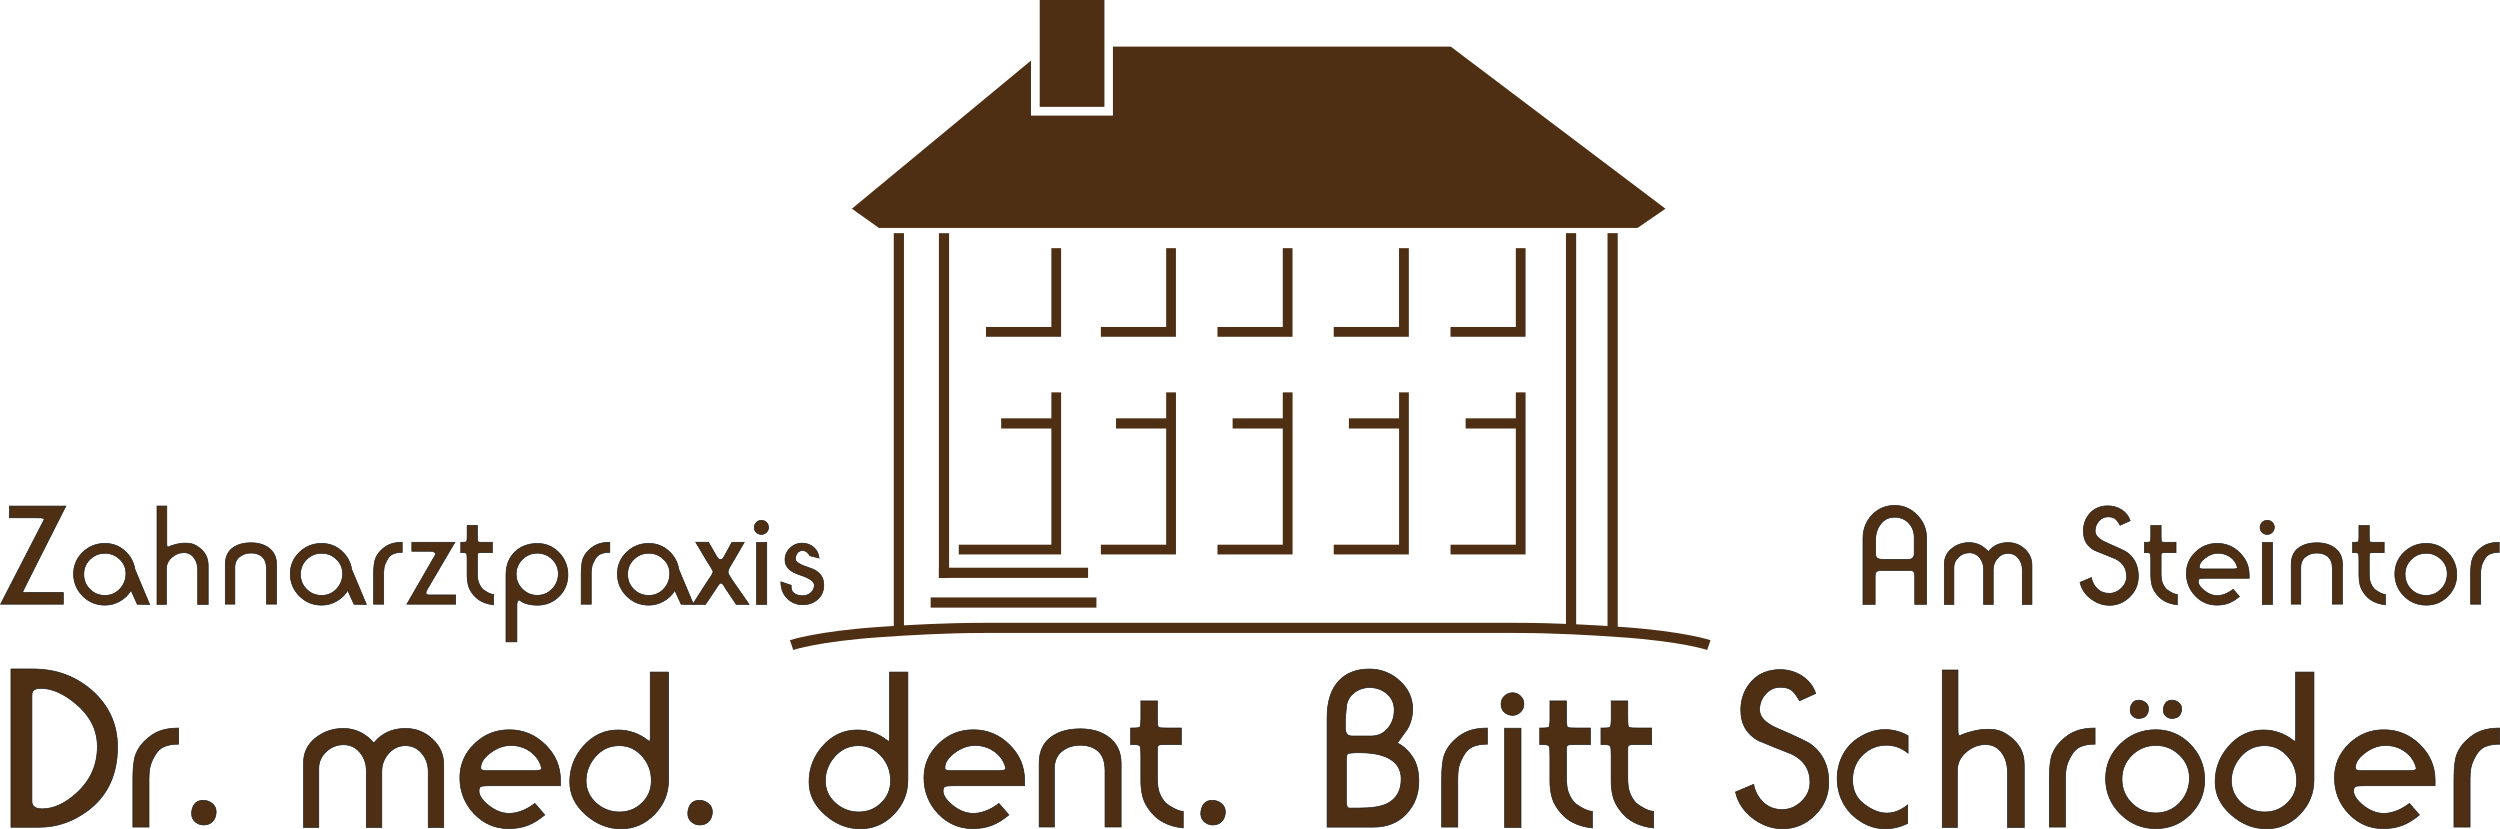
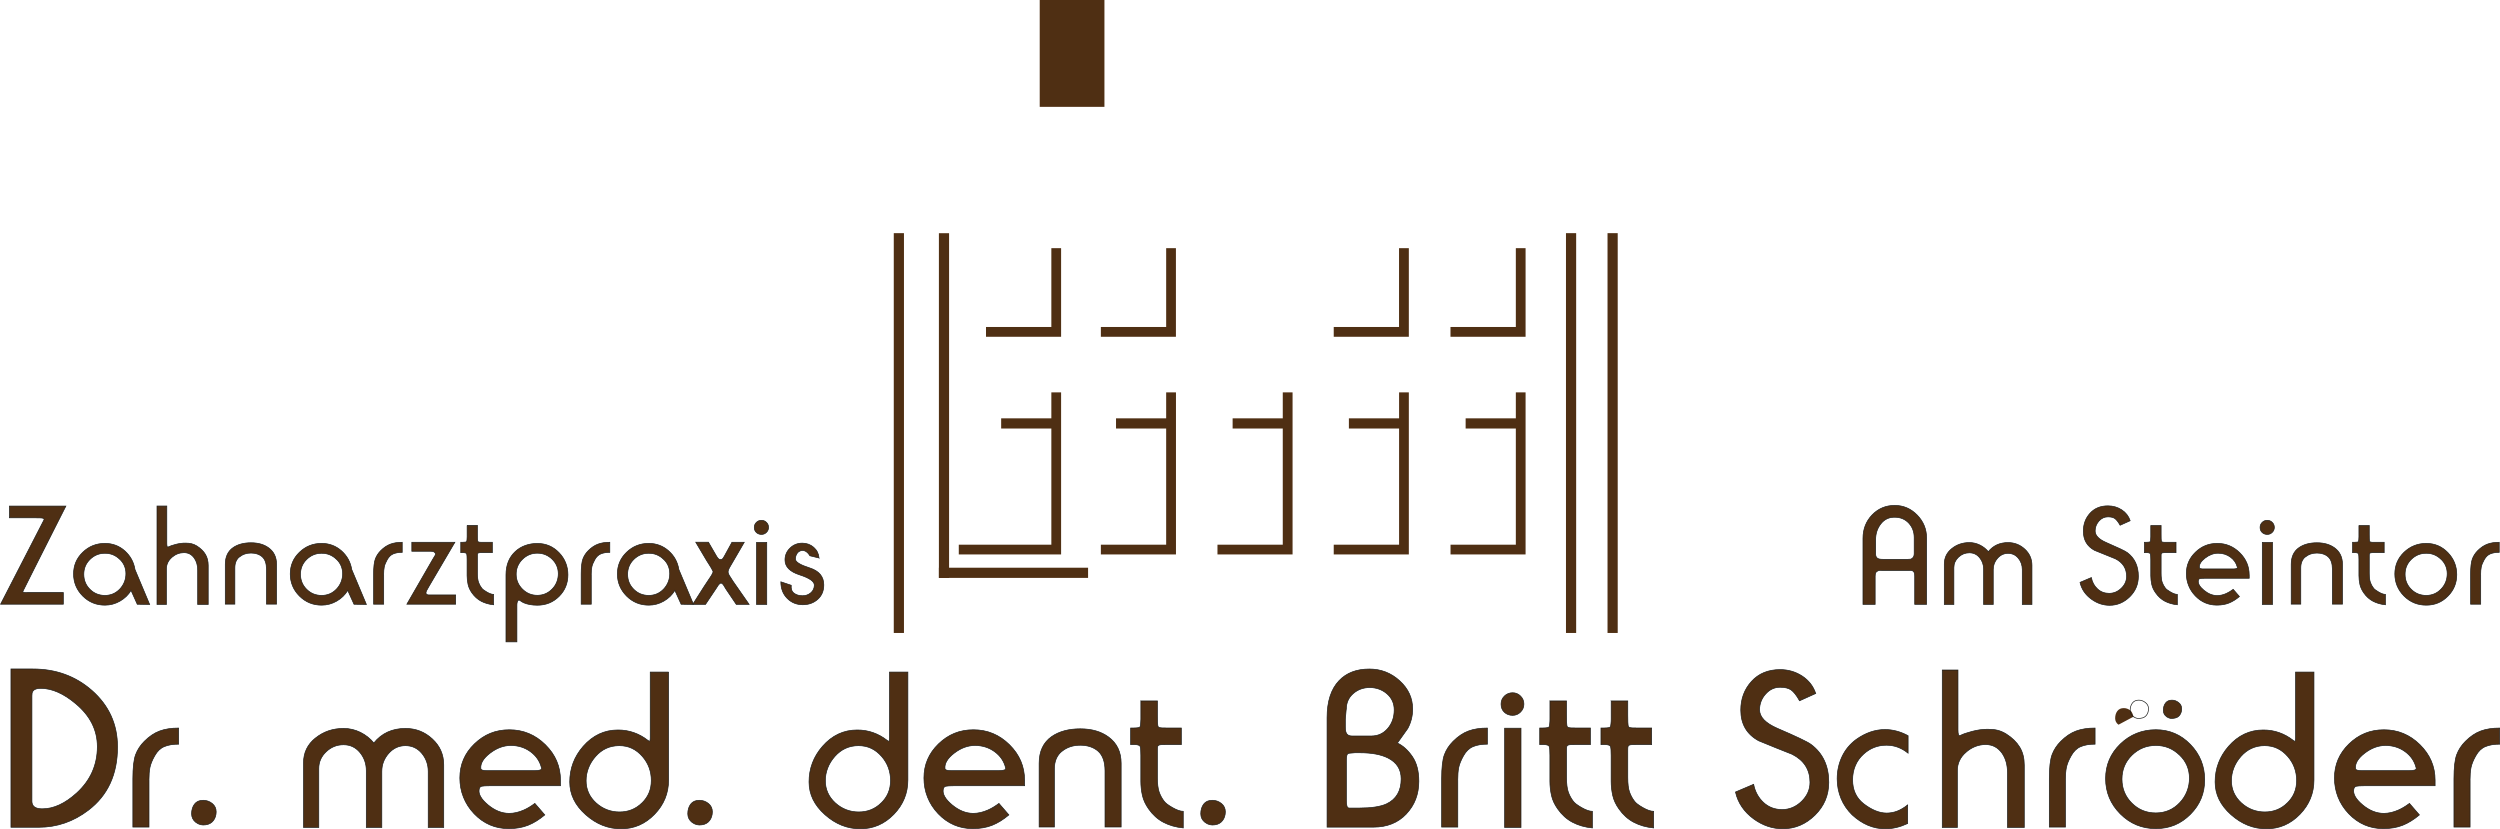
<svg xmlns="http://www.w3.org/2000/svg" id="Ebene_1" data-name="Ebene 1" viewBox="0 0 518 171.8">
  <defs>
    <style>
      .cls-1, .cls-2, .cls-3 {
        fill: none;
      }

      .cls-2 {
        stroke-miterlimit: 5.82;
      }

      .cls-2, .cls-3 {
        stroke: #1a1b19;
        stroke-width: .14px;
      }

      .cls-4 {
        clip-path: url(#clippath-1);
      }

      .cls-5 {
        fill: #4f2f13;
      }

      .cls-6 {
        clip-path: url(#clippath);
      }
    </style>
    <clipPath id="clippath">
      <rect class="cls-1" width="518" height="171.8" />
    </clipPath>
    <clipPath id="clippath-1">
-       <rect class="cls-1" width="518" height="171.8" />
-     </clipPath>
+       </clipPath>
  </defs>
  <g class="cls-6">
    <path class="cls-5" d="M169.72,115.63c-.1-.92-.47-1.66-1.13-2.23-.66-.57-1.45-.86-2.36-.86-.99,0-1.84.34-2.53,1.02-.7.68-1.05,1.5-1.05,2.45,0,1.42,1.01,2.45,3.04,3.1,2.02.65,3.04,1.36,3.04,2.12,0,.65-.24,1.18-.72,1.59-.48.41-1.05.62-1.72.62-.71,0-1.29-.17-1.76-.52-.47-.35-.66-.9-.59-1.65l-2.15-.72c0,1.38.43,2.52,1.3,3.41.87.89,1.95,1.34,3.25,1.34,1.22,0,2.25-.37,3.09-1.12.84-.75,1.26-1.74,1.26-2.99,0-1.72-.98-2.9-2.94-3.52-1.96-.62-2.94-1.23-2.94-1.82,0-.44.11-.83.33-1.16.22-.34.54-.54.96-.62.36-.04.69.05.99.26.29.21.54.49.73.83l1.89.46ZM156.72,110.33c.29.27.64.4,1.06.4s.74-.14,1.03-.43.43-.63.43-1.03-.14-.74-.43-1.03c-.29-.29-.63-.43-1.03-.43-.42,0-.77.14-1.06.43-.29.29-.43.63-.43,1.03,0,.44.14.79.43,1.06M158.87,112.39h-2.12v12.86h2.12v-12.86ZM151.17,119.38c-.21-.38-.31-.69-.31-.92,0-.21.1-.5.3-.86.2-.36.4-.72.62-1.06l2.43-4.18h-2.55l-1.5,2.74c-.15.29-.27.48-.34.58-.13.17-.29.26-.48.26-.21,0-.38-.06-.5-.19-.13-.12-.26-.32-.42-.59l-1.63-2.81h-2.63l2.26,3.81c.11.19.3.49.57.9.27.41.52.84.74,1.3.06.13-.05.42-.31.86-.5.74-.99,1.48-1.46,2.2l-2.43,3.81h2.65s2.15-3.21,2.15-3.21c.27-.44.44-.7.52-.8.21-.27.39-.4.54-.4.17,0,.36.16.58.49.11.17.26.41.43.72l2.16,3.2h2.66s-3.35-4.81-3.35-4.81c-.4-.59-.63-.94-.69-1.06M138.54,114.14c-1.17-1.03-2.54-1.55-4.12-1.55-1.8,0-3.33.62-4.6,1.85s-1.9,2.73-1.9,4.48.64,3.3,1.9,4.57c1.27,1.27,2.8,1.9,4.6,1.9,1.11,0,2.15-.28,3.12-.84.97-.56,1.74-1.3,2.29-2.22l1.3,2.87,2.57.05-3.04-7.24c-.25-1.55-.95-2.83-2.12-3.87M137.48,115.86c.86.82,1.29,1.82,1.29,3.01s-.42,2.3-1.26,3.18c-.84.88-1.87,1.32-3.09,1.32s-2.26-.42-3.11-1.27c-.85-.85-1.27-1.88-1.27-3.11s.43-2.25,1.29-3.09c.86-.84,1.89-1.26,3.09-1.26s2.2.41,3.06,1.23M122.5,119.12c0-.67.04-1.22.13-1.65.09-.43.29-.94.62-1.52.32-.58.74-.98,1.25-1.19.51-.21,1.12-.31,1.85-.31v-2.09c-.95,0-1.78.13-2.46.39-.69.26-1.35.7-1.98,1.33-.52.52-.89,1.09-1.13,1.73s-.36,1.68-.36,3.11v6.27h2.09v-6.07ZM114.41,115.87c.85.83,1.27,1.84,1.27,3.02s-.42,2.3-1.27,3.16c-.85.87-1.88,1.3-3.08,1.3s-2.23-.43-3.09-1.29c-.86-.86-1.29-1.89-1.29-3.09s.44-2.23,1.3-3.08c.87-.85,1.9-1.27,3.08-1.27s2.23.42,3.08,1.25M107.1,132.98v-7.67c0-.27.04-.51.13-.72s.22-.29.42-.23c.31.23.58.4.83.52.78.34,1.74.52,2.86.52,1.78,0,3.27-.61,4.5-1.83,1.22-1.22,1.83-2.71,1.83-4.47s-.62-3.33-1.85-4.6c-1.23-1.27-2.73-1.9-4.48-1.9s-3.35.55-4.55,1.66c-1.3,1.2-1.95,2.81-1.95,4.84v13.89h2.26ZM96.79,108.87v2.35c0,.17,0,.37-.03.6-.02.23-.05.36-.09.4-.06.09-.34.14-.83.14h-.37v2.15h.5c.43,0,.67.09.73.26.05.17.08.56.08,1.15v3.36c0,.61.07,1.22.2,1.81.13.59.4,1.18.8,1.75.54.76,1.18,1.34,1.93,1.74.75.39,1.6.64,2.56.73v-2.15c-.37,0-.83-.16-1.4-.49-.57-.33-.93-.6-1.08-.84-.27-.34-.48-.74-.64-1.18-.15-.44-.23-1.07-.23-1.9v-3.53c0-.25,0-.4.03-.46.04-.15.19-.23.46-.24.27,0,.54-.01.81-.01h1.79v-2.15h-1.86c-.25,0-.48,0-.69-.01-.21,0-.35-.05-.43-.13-.06-.08-.09-.28-.1-.62,0-.34-.01-.64-.01-.93v-1.8h-2.15ZM89.14,114.22c.27,0,.48.02.64.07.16.05.29.15.39.3.08.13.08.29,0,.46-.17.29-.34.57-.52.86l-5.35,9.28h10.11v-1.92h-5.38c-.21,0-.35,0-.43-.03-.13-.04-.23-.11-.29-.2-.09-.13-.06-.38.11-.72.05-.11.22-.41.5-.89l5.33-9.07h-8.92v1.86h3.81ZM79.49,119.12c0-.67.04-1.22.13-1.65.09-.43.29-.94.62-1.52.33-.58.74-.98,1.25-1.19.51-.21,1.12-.31,1.85-.31v-2.09c-.95,0-1.78.13-2.46.39s-1.35.7-1.98,1.33c-.52.52-.89,1.09-1.13,1.73-.24.64-.36,1.68-.36,3.11v6.27h2.09v-6.07ZM70.76,114.14c-1.17-1.03-2.54-1.55-4.12-1.55-1.8,0-3.33.62-4.6,1.85-1.27,1.23-1.9,2.73-1.9,4.48s.63,3.3,1.9,4.57c1.27,1.27,2.8,1.9,4.6,1.9,1.11,0,2.15-.28,3.12-.84.97-.56,1.74-1.3,2.29-2.22l1.3,2.87,2.57.05-3.04-7.24c-.25-1.55-.96-2.83-2.12-3.87M69.7,115.86c.86.82,1.29,1.82,1.29,3.01s-.42,2.3-1.26,3.18c-.84.88-1.87,1.32-3.09,1.32s-2.26-.42-3.11-1.27c-.85-.85-1.27-1.88-1.27-3.11s.43-2.25,1.29-3.09c.86-.84,1.89-1.26,3.09-1.26s2.2.41,3.06,1.23M49.63,115.38c.65-.52,1.44-.79,2.38-.79s1.75.26,2.33.79c.58.52.87,1.37.87,2.53v7.27h2.09v-8.25c0-1.47-.54-2.61-1.63-3.41-.96-.71-2.18-1.06-3.67-1.06s-2.74.34-3.69,1c-1.09.76-1.63,1.92-1.63,3.46v8.25h1.98v-7.53c0-.99.32-1.75.97-2.28M35.6,115.48c.76-.65,1.6-.97,2.52-.97s1.61.38,2.15,1.15c.46.67.69,1.5.69,2.49v7.1h2.18v-8.08c0-.9-.2-1.67-.59-2.32-.39-.65-.98-1.22-1.76-1.72-.38-.23-.75-.39-1.1-.47-.36-.09-.79-.13-1.3-.13-.65,0-1.32.09-2,.27s-1.17.35-1.46.5c-.15.09-.25.07-.3-.07-.05-.14-.07-.36-.07-.65v-7.73h-2.03v20.39h1.95v-7.36c0-.95.38-1.76,1.15-2.41M25.86,114.14c-1.17-1.03-2.54-1.55-4.12-1.55-1.8,0-3.33.62-4.6,1.85-1.27,1.23-1.9,2.73-1.9,4.48s.64,3.3,1.9,4.57c1.27,1.27,2.8,1.9,4.6,1.9,1.11,0,2.15-.28,3.12-.84.97-.56,1.74-1.3,2.29-2.22l1.29,2.87,2.57.05-3.04-7.24c-.25-1.55-.96-2.83-2.12-3.87M24.8,115.86c.86.82,1.29,1.82,1.29,3.01s-.42,2.3-1.26,3.18c-.84.88-1.87,1.32-3.09,1.32s-2.26-.42-3.11-1.27c-.85-.85-1.27-1.88-1.27-3.11s.43-2.25,1.29-3.09c.86-.84,1.89-1.26,3.09-1.26s2.2.41,3.06,1.23M7.62,107.3h.49c.34,0,.6.02.77.07.17.05.26.15.26.3L.12,125.19h13v-2.41h-7.47c-.31,0-.54-.01-.7-.04-.16-.03-.23-.1-.21-.21.02-.04.8-1.6,2.35-4.69,1.39-2.75,2.81-5.57,4.27-8.46.76-1.5,1.53-3.01,2.29-4.52H1.95v2.43h5.67Z" />
    <path class="cls-3" d="M169.72,115.63c-.1-.92-.47-1.66-1.13-2.23-.66-.57-1.45-.86-2.36-.86-.99,0-1.84.34-2.53,1.02-.7.68-1.05,1.5-1.05,2.45,0,1.42,1.01,2.45,3.04,3.1,2.02.65,3.04,1.36,3.04,2.12,0,.65-.24,1.18-.72,1.59-.48.41-1.05.62-1.72.62-.71,0-1.29-.17-1.76-.52-.47-.35-.66-.9-.59-1.65l-2.15-.72c0,1.38.43,2.52,1.3,3.41.87.89,1.95,1.34,3.25,1.34,1.22,0,2.25-.37,3.09-1.12.84-.75,1.26-1.74,1.26-2.99,0-1.72-.98-2.9-2.94-3.52-1.96-.62-2.94-1.23-2.94-1.82,0-.44.11-.83.33-1.16.22-.34.54-.54.96-.62.36-.04.69.05.99.26.29.21.54.49.73.83l1.89.46ZM156.72,110.33c.29.27.64.4,1.06.4s.74-.14,1.03-.43.43-.63.43-1.03-.14-.74-.43-1.03c-.29-.29-.63-.43-1.03-.43-.42,0-.77.14-1.06.43-.29.29-.43.63-.43,1.03,0,.44.14.79.43,1.06ZM158.87,112.39h-2.12v12.86h2.12v-12.86ZM151.17,119.38c-.21-.38-.31-.69-.31-.92,0-.21.1-.5.3-.86.2-.36.4-.72.62-1.06l2.43-4.18h-2.55l-1.5,2.74c-.15.29-.27.48-.34.58-.13.17-.29.26-.48.26-.21,0-.38-.06-.5-.19-.13-.12-.26-.32-.42-.59l-1.63-2.81h-2.63l2.26,3.81c.11.19.3.49.57.9.27.41.52.84.74,1.3.06.13-.05.42-.31.86-.5.74-.99,1.48-1.46,2.2l-2.43,3.81h2.65s2.15-3.21,2.15-3.21c.27-.44.44-.7.52-.8.21-.27.39-.4.54-.4.17,0,.36.16.58.49.11.17.26.41.43.72l2.16,3.2h2.66s-3.35-4.81-3.35-4.81c-.4-.59-.63-.94-.69-1.06ZM138.54,114.14c-1.17-1.03-2.54-1.55-4.12-1.55-1.8,0-3.33.62-4.6,1.85s-1.9,2.73-1.9,4.48.64,3.3,1.9,4.57c1.27,1.27,2.8,1.9,4.6,1.9,1.11,0,2.15-.28,3.12-.84.97-.56,1.74-1.3,2.29-2.22l1.3,2.87,2.57.05-3.04-7.24c-.25-1.55-.95-2.83-2.12-3.87ZM137.48,115.86c.86.82,1.29,1.82,1.29,3.01s-.42,2.3-1.26,3.18c-.84.88-1.87,1.32-3.09,1.32s-2.26-.42-3.11-1.27c-.85-.85-1.27-1.88-1.27-3.11s.43-2.25,1.29-3.09c.86-.84,1.89-1.26,3.09-1.26s2.2.41,3.06,1.23ZM122.5,119.12c0-.67.04-1.22.13-1.65.09-.43.29-.94.62-1.52.32-.58.74-.98,1.25-1.19.51-.21,1.12-.31,1.85-.31v-2.09c-.95,0-1.78.13-2.46.39-.69.26-1.35.7-1.98,1.33-.52.52-.89,1.09-1.13,1.73s-.36,1.68-.36,3.11v6.27h2.09v-6.07ZM114.41,115.87c.85.83,1.27,1.84,1.27,3.02s-.42,2.3-1.27,3.16c-.85.87-1.88,1.3-3.08,1.3s-2.23-.43-3.09-1.29c-.86-.86-1.29-1.89-1.29-3.09s.44-2.23,1.3-3.08c.87-.85,1.9-1.27,3.08-1.27s2.23.42,3.08,1.25ZM107.1,132.98v-7.67c0-.27.04-.51.13-.72s.22-.29.42-.23c.31.23.58.4.83.52.78.34,1.74.52,2.86.52,1.78,0,3.27-.61,4.5-1.83,1.22-1.22,1.83-2.71,1.83-4.47s-.62-3.33-1.85-4.6c-1.23-1.27-2.73-1.9-4.48-1.9s-3.35.55-4.55,1.66c-1.3,1.2-1.95,2.81-1.95,4.84v13.89h2.26ZM96.79,108.87v2.35c0,.17,0,.37-.03.6-.02.23-.05.36-.09.4-.06.09-.34.14-.83.14h-.37v2.15h.5c.43,0,.67.09.73.26.05.17.08.56.08,1.15v3.36c0,.61.07,1.22.2,1.81.13.59.4,1.18.8,1.75.54.76,1.18,1.34,1.93,1.74.75.39,1.6.64,2.56.73v-2.15c-.37,0-.83-.16-1.4-.49-.57-.33-.93-.6-1.08-.84-.27-.34-.48-.74-.64-1.18-.15-.44-.23-1.07-.23-1.9v-3.53c0-.25,0-.4.03-.46.04-.15.19-.23.46-.24.27,0,.54-.01.81-.01h1.79v-2.15h-1.86c-.25,0-.48,0-.69-.01-.21,0-.35-.05-.43-.13-.06-.08-.09-.28-.1-.62,0-.34-.01-.64-.01-.93v-1.8h-2.15ZM89.14,114.22c.27,0,.48.02.64.07.16.05.29.15.39.3.08.13.08.29,0,.46-.17.29-.34.57-.52.86l-5.35,9.28h10.11v-1.92h-5.38c-.21,0-.35,0-.43-.03-.13-.04-.23-.11-.29-.2-.09-.13-.06-.38.11-.72.05-.11.22-.41.5-.89l5.33-9.07h-8.92v1.86h3.81ZM79.49,119.12c0-.67.04-1.22.13-1.65.09-.43.29-.94.62-1.52.33-.58.74-.98,1.25-1.19.51-.21,1.12-.31,1.85-.31v-2.09c-.95,0-1.78.13-2.46.39s-1.35.7-1.98,1.33c-.52.52-.89,1.09-1.13,1.73-.24.64-.36,1.68-.36,3.11v6.27h2.09v-6.07ZM70.76,114.14c-1.17-1.03-2.54-1.55-4.12-1.55-1.8,0-3.33.62-4.6,1.85-1.27,1.23-1.9,2.73-1.9,4.48s.63,3.3,1.9,4.57c1.27,1.27,2.8,1.9,4.6,1.9,1.11,0,2.15-.28,3.12-.84.97-.56,1.74-1.3,2.29-2.22l1.3,2.87,2.57.05-3.04-7.24c-.25-1.55-.96-2.83-2.12-3.87ZM69.7,115.86c.86.82,1.29,1.82,1.29,3.01s-.42,2.3-1.26,3.18c-.84.88-1.87,1.32-3.09,1.32s-2.26-.42-3.11-1.27c-.85-.85-1.27-1.88-1.27-3.11s.43-2.25,1.29-3.09c.86-.84,1.89-1.26,3.09-1.26s2.2.41,3.06,1.23ZM49.63,115.38c.65-.52,1.44-.79,2.38-.79s1.75.26,2.33.79c.58.52.87,1.37.87,2.53v7.27h2.09v-8.25c0-1.47-.54-2.61-1.63-3.41-.96-.71-2.18-1.06-3.67-1.06s-2.74.34-3.69,1c-1.09.76-1.63,1.92-1.63,3.46v8.25h1.98v-7.53c0-.99.32-1.75.97-2.28ZM35.6,115.48c.76-.65,1.6-.97,2.52-.97s1.61.38,2.15,1.15c.46.67.69,1.5.69,2.49v7.1h2.18v-8.08c0-.9-.2-1.67-.59-2.32-.39-.65-.98-1.22-1.76-1.72-.38-.23-.75-.39-1.1-.47-.36-.09-.79-.13-1.3-.13-.65,0-1.32.09-2,.27s-1.17.35-1.46.5c-.15.09-.25.07-.3-.07-.05-.14-.07-.36-.07-.65v-7.73h-2.03v20.39h1.95v-7.36c0-.95.38-1.76,1.15-2.41ZM25.86,114.14c-1.17-1.03-2.54-1.55-4.12-1.55-1.8,0-3.33.62-4.6,1.85-1.27,1.23-1.9,2.73-1.9,4.48s.64,3.3,1.9,4.57c1.27,1.27,2.8,1.9,4.6,1.9,1.11,0,2.15-.28,3.12-.84.97-.56,1.74-1.3,2.29-2.22l1.29,2.87,2.57.05-3.04-7.24c-.25-1.55-.96-2.83-2.12-3.87ZM24.8,115.86c.86.82,1.29,1.82,1.29,3.01s-.42,2.3-1.26,3.18c-.84.88-1.87,1.32-3.09,1.32s-2.26-.42-3.11-1.27c-.85-.85-1.27-1.88-1.27-3.11s.43-2.25,1.29-3.09c.86-.84,1.89-1.26,3.09-1.26s2.2.41,3.06,1.23ZM7.62,107.3h.49c.34,0,.6.02.77.07.17.05.26.15.26.3L.12,125.19h13v-2.41h-7.47c-.31,0-.54-.01-.7-.04-.16-.03-.23-.1-.21-.21.02-.04.8-1.6,2.35-4.69,1.39-2.75,2.81-5.57,4.27-8.46.76-1.5,1.53-3.01,2.29-4.52H1.95v2.43h5.67Z" />
-     <path class="cls-5" d="M511.79,161.65c0-1.07.07-1.95.21-2.63.14-.69.46-1.5.99-2.43.52-.93,1.18-1.57,1.99-1.9.81-.34,1.79-.5,2.96-.5v-3.34c-1.53,0-2.84.21-3.94.62s-2.15,1.12-3.16,2.13c-.82.82-1.43,1.75-1.81,2.77-.38,1.02-.57,2.68-.57,4.97v10.03h3.34v-9.71ZM500.36,159.54c-.26.09-.65.14-1.17.14h-9.9c-.31,0-.58-.03-.82-.09-.25-.06-.38-.17-.41-.32-.12-1.07.51-2.14,1.9-3.21,1.39-1.07,2.83-1.6,4.33-1.6s2.88.43,4.05,1.28c1.17.86,1.93,1.96,2.27,3.3.09.24,0,.41-.25.5M504.55,161.65c0-2.84-1.05-5.29-3.14-7.35-2.09-2.06-4.58-3.09-7.45-3.09s-5.22.98-7.24,2.93c-2.02,1.96-3.02,4.31-3.02,7.06s.99,5.34,2.96,7.4c1.97,2.06,4.36,3.09,7.17,3.09,1.49,0,2.82-.23,3.99-.69,1.16-.46,2.32-1.18,3.48-2.15l-2.06-2.38c-.82.61-1.59,1.07-2.29,1.37-1.04.46-2.05.69-3.02.69-1.53,0-3-.59-4.4-1.76-1.41-1.18-2.02-2.25-1.83-3.23.06-.37.25-.58.57-.64.32-.06.82-.09,1.49-.09h14.79v-1.15ZM473.94,166.36c-1.28,1.26-2.84,1.88-4.67,1.88s-3.48-.63-4.86-1.88c-1.37-1.26-2.06-2.79-2.06-4.6s.66-3.55,1.97-5.03,2.95-2.23,4.9-2.23,3.5.75,4.81,2.25c1.22,1.41,1.83,3.07,1.83,4.97s-.64,3.39-1.92,4.64M479.44,139.25h-3.8v13.74c0,.4-.06.6-.18.6-.03,0-.15-.08-.37-.23-.86-.67-1.8-1.19-2.84-1.56-1.04-.37-2.14-.55-3.3-.55-2.81,0-5.21,1.13-7.19,3.39-1.86,2.14-2.79,4.6-2.79,7.38,0,2.57,1.1,4.83,3.3,6.78,2.2,1.96,4.64,2.93,7.33,2.93s5-1,6.94-3c1.94-2,2.91-4.38,2.91-7.12v-22.36ZM448.93,148.5c.46.34.96.44,1.51.32.52-.06.92-.27,1.19-.64.27-.37.41-.81.41-1.33s-.21-.95-.64-1.28c-.43-.34-.88-.5-1.37-.5-.58,0-1.02.2-1.33.6-.3.4-.46.9-.46,1.51,0,.55.23.99.69,1.33M442.06,148.5c.46.34.96.44,1.51.32.52-.06.92-.27,1.19-.64.27-.37.41-.81.41-1.33s-.21-.95-.64-1.28c-.43-.34-.88-.5-1.37-.5-.58,0-1.02.2-1.33.6-.3.4-.46.9-.46,1.51,0,.55.23.99.69,1.33M451.59,156.43c1.37,1.31,2.06,2.92,2.06,4.81s-.67,3.68-2.02,5.09c-1.34,1.41-2.99,2.11-4.95,2.11s-3.61-.68-4.97-2.04c-1.36-1.36-2.04-3.02-2.04-4.97s.69-3.61,2.06-4.95,3.02-2.02,4.95-2.02,3.53.66,4.9,1.97M439.33,168.64c2.03,2.03,4.48,3.05,7.35,3.05s5.2-.99,7.17-2.96,2.96-4.36,2.96-7.17-.99-5.28-2.96-7.31-4.36-3.05-7.17-3.05-5.32.99-7.35,2.96c-2.03,1.97-3.05,4.36-3.05,7.17s1.02,5.28,3.05,7.31M427.95,161.65c0-1.07.07-1.95.21-2.63.14-.69.46-1.5.99-2.43.52-.93,1.18-1.57,1.99-1.9.81-.34,1.79-.5,2.96-.5v-3.34c-1.53,0-2.84.21-3.94.62-1.1.41-2.15,1.12-3.16,2.13-.82.82-1.43,1.75-1.81,2.77-.38,1.02-.57,2.68-.57,4.97v10.03h3.34v-9.71ZM407.38,155.83c1.22-1.04,2.57-1.56,4.03-1.56s2.58.61,3.44,1.83c.73,1.07,1.1,2.4,1.1,3.99v11.36h3.48v-12.92c0-1.43-.31-2.67-.94-3.71-.63-1.04-1.57-1.96-2.82-2.75-.61-.37-1.2-.62-1.76-.76-.57-.14-1.26-.21-2.08-.21-1.04,0-2.11.15-3.21.44-1.1.29-1.88.56-2.34.8-.25.15-.41.11-.48-.11-.08-.23-.11-.58-.11-1.03v-12.37h-3.25v32.62h3.12v-11.77c0-1.53.61-2.81,1.83-3.85M390.56,151.16c-2.05,0-4.03.69-5.96,2.06-1.28.95-2.26,2.13-2.93,3.55-.67,1.42-1.01,2.96-1.01,4.6,0,1.43.27,2.79.8,4.08.53,1.28,1.31,2.41,2.31,3.39,2.08,1.92,4.37,2.89,6.87,2.89,1.53,0,3.07-.37,4.63-1.1v-3.85c-.7.56-1.41.99-2.13,1.27-.72.28-1.46.42-2.22.42-1.53,0-3.13-.66-4.81-1.96-1.5-1.19-2.25-2.83-2.25-4.93s.76-3.97,2.29-5.34c1.34-1.22,2.92-1.83,4.72-1.83,1.65,0,3.14.55,4.49,1.65v-3.62c-1.59-.86-3.19-1.28-4.81-1.28M376.22,143.69c-.52-1.53-1.46-2.73-2.82-3.62-1.36-.88-2.88-1.33-4.56-1.33-2.47,0-4.45.82-5.93,2.45-1.48,1.64-2.22,3.61-2.22,5.93,0,2.9,1.24,5.03,3.71,6.37,2.29.95,4.6,1.88,6.92,2.79,2.47,1.25,3.71,3.19,3.71,5.82,0,1.5-.58,2.81-1.74,3.94-1.16,1.13-2.51,1.7-4.03,1.7s-2.82-.49-3.87-1.47c-1.05-.98-1.74-2.23-2.04-3.76l-3.76,1.6c.52,2.26,1.79,4.12,3.8,5.59,1.86,1.34,3.86,2.02,6,2.02,2.53,0,4.76-.94,6.67-2.82,1.91-1.88,2.86-4.15,2.86-6.8,0-3.42-1.24-6.05-3.71-7.88-.7-.52-3.01-1.62-6.92-3.3-2.47-1.07-3.71-2.35-3.71-3.85,0-1.22.41-2.31,1.24-3.25s1.83-1.42,3.02-1.42c.98,0,1.73.18,2.27.55.53.37,1.12,1.11,1.76,2.25l3.34-1.51ZM333.84,145.25v3.76c0,.27-.01.6-.05.96-.03.37-.08.58-.14.64-.09.15-.54.23-1.33.23h-.6v3.44h.81c.69,0,1.08.14,1.17.41.09.28.13.89.13,1.84v5.37c0,.98.11,1.94.32,2.9.21.95.64,1.88,1.29,2.8.86,1.23,1.89,2.15,3.09,2.78,1.2.63,2.56,1.02,4.1,1.17v-3.44c-.58,0-1.33-.26-2.24-.78-.91-.52-1.49-.97-1.73-1.33-.43-.55-.77-1.18-1.02-1.88-.25-.7-.37-1.72-.37-3.03v-5.66c0-.4.01-.64.05-.74.06-.24.31-.38.74-.39.43-.01.86-.02,1.29-.02h2.87v-3.44h-2.98c-.4,0-.76,0-1.1-.02s-.56-.08-.69-.21c-.09-.12-.15-.45-.16-.99-.01-.54-.02-1.03-.02-1.49v-2.89h-3.44ZM321.15,145.25v3.76c0,.27-.01.6-.05.96-.03.37-.08.58-.14.64-.09.15-.54.23-1.33.23h-.6v3.44h.81c.69,0,1.08.14,1.17.41.09.28.13.89.13,1.84v5.37c0,.98.11,1.94.32,2.9.21.95.64,1.88,1.29,2.8.86,1.23,1.89,2.15,3.09,2.78,1.2.63,2.56,1.02,4.1,1.17v-3.44c-.58,0-1.33-.26-2.24-.78-.91-.52-1.49-.97-1.73-1.33-.43-.55-.77-1.18-1.02-1.88-.25-.7-.37-1.72-.37-3.03v-5.66c0-.4.01-.64.05-.74.06-.24.31-.38.74-.39.43-.01.86-.02,1.29-.02h2.87v-3.44h-2.98c-.4,0-.76,0-1.1-.02-.34-.01-.56-.08-.69-.21-.09-.12-.15-.45-.16-.99-.01-.54-.02-1.03-.02-1.49v-2.89h-3.44ZM311.71,147.58c.46.43,1.03.64,1.7.64s1.19-.23,1.65-.69c.46-.46.69-1.01.69-1.65s-.23-1.19-.69-1.65c-.46-.46-1.01-.69-1.65-.69s-1.24.23-1.7.69c-.46.46-.69,1.01-.69,1.65,0,.7.23,1.27.69,1.7M315.15,150.88h-3.39v20.57h3.39v-20.57ZM302.04,161.65c0-1.07.07-1.95.21-2.63.14-.69.47-1.5.99-2.43.52-.93,1.19-1.57,1.99-1.9.81-.34,1.8-.5,2.96-.5v-3.34c-1.53,0-2.84.21-3.94.62-1.1.41-2.15,1.12-3.16,2.13-.82.82-1.43,1.75-1.81,2.77-.38,1.02-.57,2.68-.57,4.97v10.03h3.34v-9.71ZM278.95,146.97c0-1.34.48-2.43,1.43-3.26.96-.84,2.11-1.25,3.44-1.25s2.59.44,3.58,1.31c.99.87,1.48,1.98,1.48,3.32,0,1.53-.45,2.81-1.34,3.85-.89,1.04-2.03,1.56-3.42,1.56h-3.98c-.46,0-.81-.13-1.04-.39-.23-.26-.35-.74-.35-1.44v-1.64l.18-2.05ZM280.65,155.97h1.15c2.44,0,4.38.37,5.82,1.1,1.8.92,2.7,2.35,2.7,4.31,0,2.51-1.01,4.23-3.02,5.18-1.25.58-3.15.87-5.68.87h-2.06c-.25,0-.41-.15-.48-.44-.08-.29-.11-.67-.11-1.13v-8.37c0-.46.04-.8.11-1.03.07-.23.23-.36.48-.39.24,0,.61-.03,1.1-.09M291.39,168.64c1.72-1.82,2.59-4.07,2.59-6.76,0-2.11-.45-3.82-1.35-5.13-.9-1.31-1.93-2.25-3.09-2.79.7-1.01,1.42-2.02,2.15-3.02.67-1.25,1.01-2.6,1.01-4.03,0-2.26-.89-4.21-2.68-5.84-1.79-1.64-3.89-2.45-6.3-2.45-2.66,0-4.75.81-6.28,2.43-1.65,1.74-2.47,4.29-2.47,7.65v22.68h9.62c2.81,0,5.08-.91,6.8-2.73M249.7,170.4c.6.46,1.27.63,2.04.5.67-.09,1.2-.39,1.58-.89.38-.5.57-1.11.57-1.81s-.27-1.27-.82-1.72c-.55-.44-1.18-.66-1.88-.66-.8,0-1.39.27-1.79.8-.4.54-.6,1.2-.6,1.99,0,.73.3,1.33.89,1.79M236.39,145.25v3.76c0,.27-.02.6-.05.96-.03.37-.08.58-.14.64-.09.15-.54.23-1.33.23h-.6v3.44h.81c.69,0,1.07.14,1.17.41.09.28.13.89.13,1.84v5.37c0,.98.11,1.94.32,2.9.21.95.65,1.88,1.29,2.8.86,1.23,1.89,2.15,3.08,2.78,1.2.63,2.57,1.02,4.1,1.17v-3.44c-.59,0-1.33-.26-2.24-.78-.91-.52-1.49-.97-1.73-1.33-.43-.55-.77-1.18-1.02-1.88s-.37-1.72-.37-3.03v-5.66c0-.4.01-.64.05-.74.06-.24.31-.38.74-.39.43-.01.86-.02,1.3-.02h2.87v-3.44h-2.98c-.4,0-.76,0-1.1-.02-.34-.01-.57-.08-.69-.21-.09-.12-.15-.45-.16-.99-.02-.54-.02-1.03-.02-1.49v-2.89h-3.44ZM220.03,155.67c1.04-.84,2.31-1.26,3.8-1.26s2.8.42,3.73,1.26c.93.84,1.4,2.19,1.4,4.05v11.64h3.34v-13.2c0-2.35-.87-4.17-2.61-5.45-1.53-1.13-3.48-1.7-5.86-1.7s-4.38.54-5.91,1.6c-1.74,1.22-2.61,3.07-2.61,5.54v13.2h3.16v-12.05c0-1.59.52-2.8,1.56-3.64M208.1,159.54c-.26.09-.65.14-1.17.14h-9.9c-.31,0-.58-.03-.82-.09-.24-.06-.38-.17-.41-.32-.12-1.07.51-2.14,1.9-3.21,1.39-1.07,2.83-1.6,4.33-1.6s2.88.43,4.05,1.28c1.18.86,1.93,1.96,2.27,3.3.09.24,0,.41-.25.5M212.29,161.65c0-2.84-1.05-5.29-3.14-7.35-2.09-2.06-4.57-3.09-7.45-3.09s-5.22.98-7.24,2.93c-2.02,1.96-3.02,4.31-3.02,7.06s.99,5.34,2.96,7.4c1.97,2.06,4.36,3.09,7.17,3.09,1.5,0,2.83-.23,3.99-.69s2.32-1.18,3.48-2.15l-2.06-2.38c-.82.61-1.59,1.07-2.29,1.37-1.04.46-2.05.69-3.02.69-1.53,0-2.99-.59-4.4-1.76-1.41-1.18-2.02-2.25-1.83-3.23.06-.37.25-.58.58-.64.32-.06.82-.09,1.49-.09h14.79v-1.15ZM182.6,166.36c-1.28,1.26-2.84,1.88-4.67,1.88s-3.48-.63-4.86-1.88c-1.37-1.26-2.06-2.79-2.06-4.6s.66-3.55,1.97-5.03,2.95-2.23,4.9-2.23,3.5.75,4.81,2.25c1.22,1.41,1.83,3.07,1.83,4.97s-.64,3.39-1.92,4.64M188.1,139.25h-3.8v13.74c0,.4-.06.6-.18.6-.03,0-.15-.08-.37-.23-.86-.67-1.8-1.19-2.84-1.56-1.04-.37-2.14-.55-3.3-.55-2.81,0-5.21,1.13-7.19,3.39-1.86,2.14-2.79,4.6-2.79,7.38,0,2.57,1.1,4.83,3.3,6.78,2.2,1.96,4.64,2.93,7.33,2.93s5-1,6.94-3c1.94-2,2.91-4.38,2.91-7.12v-22.36ZM143.41,170.4c.6.46,1.28.63,2.04.5.67-.09,1.2-.39,1.58-.89.38-.5.57-1.11.57-1.81s-.27-1.27-.82-1.72c-.55-.44-1.17-.66-1.88-.66-.79,0-1.39.27-1.79.8-.4.54-.6,1.2-.6,1.99,0,.73.3,1.33.89,1.79M133.03,166.36c-1.29,1.26-2.84,1.88-4.67,1.88s-3.48-.63-4.86-1.88c-1.38-1.26-2.06-2.79-2.06-4.6s.66-3.55,1.97-5.03c1.31-1.49,2.95-2.23,4.9-2.23s3.5.75,4.81,2.25c1.22,1.41,1.83,3.07,1.83,4.97s-.64,3.39-1.92,4.64M138.53,139.25h-3.8v13.74c0,.4-.06.6-.18.6-.03,0-.15-.08-.37-.23-.86-.67-1.8-1.19-2.84-1.56-1.04-.37-2.14-.55-3.3-.55-2.81,0-5.21,1.13-7.2,3.39-1.86,2.14-2.79,4.6-2.79,7.38,0,2.57,1.1,4.83,3.3,6.78,2.2,1.96,4.64,2.93,7.33,2.93s5-1,6.94-3c1.94-2,2.91-4.38,2.91-7.12v-22.36ZM111.93,159.54c-.26.09-.65.14-1.17.14h-9.9c-.31,0-.58-.03-.82-.09-.25-.06-.38-.17-.41-.32-.12-1.07.51-2.14,1.9-3.21,1.39-1.07,2.83-1.6,4.33-1.6s2.88.43,4.05,1.28c1.17.86,1.93,1.96,2.27,3.3.09.24,0,.41-.25.5M116.13,161.65c0-2.84-1.05-5.29-3.14-7.35-2.09-2.06-4.58-3.09-7.45-3.09s-5.22.98-7.24,2.93-3.02,4.31-3.02,7.06.99,5.34,2.96,7.4c1.97,2.06,4.36,3.09,7.17,3.09,1.49,0,2.82-.23,3.99-.69,1.16-.46,2.32-1.18,3.48-2.15l-2.06-2.38c-.82.61-1.59,1.07-2.29,1.37-1.04.46-2.05.69-3.02.69-1.53,0-3-.59-4.4-1.76-1.41-1.18-2.02-2.25-1.83-3.23.06-.37.25-.58.57-.64.32-.06.82-.09,1.49-.09h14.79v-1.15ZM65.36,152.92c-1.65,1.33-2.47,3.04-2.47,5.12v13.41h3.16v-12.22c0-1.35.51-2.5,1.53-3.47,1.02-.97,2.22-1.45,3.6-1.45s2.5.53,3.39,1.59c.88,1.06,1.33,2.32,1.33,3.77v11.78h3.21v-11.61c0-1.41.47-2.65,1.42-3.73.94-1.07,2.11-1.61,3.48-1.61s2.5.53,3.39,1.59c.88,1.06,1.33,2.31,1.33,3.75v11.61h3.21v-12.98c0-2.12-.79-3.91-2.36-5.36-1.57-1.46-3.43-2.18-5.57-2.18-2.75,0-4.93,1.01-6.55,3.02-.76-.93-1.7-1.67-2.79-2.21-1.1-.54-2.26-.81-3.48-.81-2.23,0-4.17.66-5.82,2M40.6,170.4c.6.46,1.27.63,2.04.5.67-.09,1.2-.39,1.58-.89.38-.5.57-1.11.57-1.81s-.27-1.27-.82-1.72c-.55-.44-1.18-.66-1.88-.66-.8,0-1.39.27-1.79.8-.4.54-.6,1.2-.6,1.99,0,.73.3,1.33.89,1.79M30.86,161.65c0-1.07.07-1.95.21-2.63.14-.69.46-1.5.99-2.43.52-.93,1.18-1.57,1.99-1.9.81-.34,1.79-.5,2.96-.5v-3.34c-1.53,0-2.84.21-3.94.62s-2.15,1.12-3.16,2.13c-.82.82-1.43,1.75-1.81,2.77-.38,1.02-.57,2.68-.57,4.97v10.03h3.34v-9.71ZM6.62,143.92c0-.86.61-1.29,1.83-1.29,2.32,0,4.75,1.07,7.28,3.21,2.96,2.48,4.44,5.43,4.44,8.86,0,3.79-1.42,6.99-4.26,9.59-2.41,2.2-4.8,3.3-7.15,3.3-1.43,0-2.15-.52-2.15-1.56v-22.12ZM8.04,171.41c3.76,0,7.18-1.18,10.26-3.53,4.03-3.06,6.05-7.43,6.05-13.12,0-4.68-1.77-8.58-5.31-11.7-3.39-2.97-7.47-4.45-12.23-4.45H2.27v32.8h5.77Z" />
+     <path class="cls-5" d="M511.79,161.65c0-1.07.07-1.95.21-2.63.14-.69.46-1.5.99-2.43.52-.93,1.18-1.57,1.99-1.9.81-.34,1.79-.5,2.96-.5v-3.34c-1.53,0-2.84.21-3.94.62s-2.15,1.12-3.16,2.13c-.82.82-1.43,1.75-1.81,2.77-.38,1.02-.57,2.68-.57,4.97v10.03h3.34v-9.71ZM500.36,159.54c-.26.09-.65.14-1.17.14h-9.9c-.31,0-.58-.03-.82-.09-.25-.06-.38-.17-.41-.32-.12-1.07.51-2.14,1.9-3.21,1.39-1.07,2.83-1.6,4.33-1.6s2.88.43,4.05,1.28c1.17.86,1.93,1.96,2.27,3.3.09.24,0,.41-.25.5M504.55,161.65c0-2.84-1.05-5.29-3.14-7.35-2.09-2.06-4.58-3.09-7.45-3.09s-5.22.98-7.24,2.93c-2.02,1.96-3.02,4.31-3.02,7.06s.99,5.34,2.96,7.4c1.97,2.06,4.36,3.09,7.17,3.09,1.49,0,2.82-.23,3.99-.69,1.16-.46,2.32-1.18,3.48-2.15l-2.06-2.38c-.82.61-1.59,1.07-2.29,1.37-1.04.46-2.05.69-3.02.69-1.53,0-3-.59-4.4-1.76-1.41-1.18-2.02-2.25-1.83-3.23.06-.37.25-.58.57-.64.32-.06.82-.09,1.49-.09h14.79v-1.15ZM473.94,166.36c-1.28,1.26-2.84,1.88-4.67,1.88s-3.48-.63-4.86-1.88c-1.37-1.26-2.06-2.79-2.06-4.6s.66-3.55,1.97-5.03,2.95-2.23,4.9-2.23,3.5.75,4.81,2.25c1.22,1.41,1.83,3.07,1.83,4.97s-.64,3.39-1.92,4.64M479.44,139.25h-3.8v13.74c0,.4-.06.6-.18.6-.03,0-.15-.08-.37-.23-.86-.67-1.8-1.19-2.84-1.56-1.04-.37-2.14-.55-3.3-.55-2.81,0-5.21,1.13-7.19,3.39-1.86,2.14-2.79,4.6-2.79,7.38,0,2.57,1.1,4.83,3.3,6.78,2.2,1.96,4.64,2.93,7.33,2.93s5-1,6.94-3c1.94-2,2.91-4.38,2.91-7.12v-22.36ZM448.93,148.5c.46.34.96.44,1.51.32.52-.06.92-.27,1.19-.64.27-.37.41-.81.41-1.33s-.21-.95-.64-1.28c-.43-.34-.88-.5-1.37-.5-.58,0-1.02.2-1.33.6-.3.4-.46.9-.46,1.51,0,.55.23.99.69,1.33M442.06,148.5s-.21-.95-.64-1.28c-.43-.34-.88-.5-1.37-.5-.58,0-1.02.2-1.33.6-.3.4-.46.9-.46,1.51,0,.55.23.99.69,1.33M451.59,156.43c1.37,1.31,2.06,2.92,2.06,4.81s-.67,3.68-2.02,5.09c-1.34,1.41-2.99,2.11-4.95,2.11s-3.61-.68-4.97-2.04c-1.36-1.36-2.04-3.02-2.04-4.97s.69-3.61,2.06-4.95,3.02-2.02,4.95-2.02,3.53.66,4.9,1.97M439.33,168.64c2.03,2.03,4.48,3.05,7.35,3.05s5.2-.99,7.17-2.96,2.96-4.36,2.96-7.17-.99-5.28-2.96-7.31-4.36-3.05-7.17-3.05-5.32.99-7.35,2.96c-2.03,1.97-3.05,4.36-3.05,7.17s1.02,5.28,3.05,7.31M427.95,161.65c0-1.07.07-1.95.21-2.63.14-.69.46-1.5.99-2.43.52-.93,1.18-1.57,1.99-1.9.81-.34,1.79-.5,2.96-.5v-3.34c-1.53,0-2.84.21-3.94.62-1.1.41-2.15,1.12-3.16,2.13-.82.82-1.43,1.75-1.81,2.77-.38,1.02-.57,2.68-.57,4.97v10.03h3.34v-9.71ZM407.38,155.83c1.22-1.04,2.57-1.56,4.03-1.56s2.58.61,3.44,1.83c.73,1.07,1.1,2.4,1.1,3.99v11.36h3.48v-12.92c0-1.43-.31-2.67-.94-3.71-.63-1.04-1.57-1.96-2.82-2.75-.61-.37-1.2-.62-1.76-.76-.57-.14-1.26-.21-2.08-.21-1.04,0-2.11.15-3.21.44-1.1.29-1.88.56-2.34.8-.25.15-.41.11-.48-.11-.08-.23-.11-.58-.11-1.03v-12.37h-3.25v32.62h3.12v-11.77c0-1.53.61-2.81,1.83-3.85M390.56,151.16c-2.05,0-4.03.69-5.96,2.06-1.28.95-2.26,2.13-2.93,3.55-.67,1.42-1.01,2.96-1.01,4.6,0,1.43.27,2.79.8,4.08.53,1.28,1.31,2.41,2.31,3.39,2.08,1.92,4.37,2.89,6.87,2.89,1.53,0,3.07-.37,4.63-1.1v-3.85c-.7.56-1.41.99-2.13,1.27-.72.28-1.46.42-2.22.42-1.53,0-3.13-.66-4.81-1.96-1.5-1.19-2.25-2.83-2.25-4.93s.76-3.97,2.29-5.34c1.34-1.22,2.92-1.83,4.72-1.83,1.65,0,3.14.55,4.49,1.65v-3.62c-1.59-.86-3.19-1.28-4.81-1.28M376.22,143.69c-.52-1.53-1.46-2.73-2.82-3.62-1.36-.88-2.88-1.33-4.56-1.33-2.47,0-4.45.82-5.93,2.45-1.48,1.64-2.22,3.61-2.22,5.93,0,2.9,1.24,5.03,3.71,6.37,2.29.95,4.6,1.88,6.92,2.79,2.47,1.25,3.71,3.19,3.71,5.82,0,1.5-.58,2.81-1.74,3.94-1.16,1.13-2.51,1.7-4.03,1.7s-2.82-.49-3.87-1.47c-1.05-.98-1.74-2.23-2.04-3.76l-3.76,1.6c.52,2.26,1.79,4.12,3.8,5.59,1.86,1.34,3.86,2.02,6,2.02,2.53,0,4.76-.94,6.67-2.82,1.91-1.88,2.86-4.15,2.86-6.8,0-3.42-1.24-6.05-3.71-7.88-.7-.52-3.01-1.62-6.92-3.3-2.47-1.07-3.71-2.35-3.71-3.85,0-1.22.41-2.31,1.24-3.25s1.83-1.42,3.02-1.42c.98,0,1.73.18,2.27.55.53.37,1.12,1.11,1.76,2.25l3.34-1.51ZM333.84,145.25v3.76c0,.27-.01.6-.05.96-.03.37-.08.58-.14.64-.09.15-.54.23-1.33.23h-.6v3.44h.81c.69,0,1.08.14,1.17.41.09.28.13.89.13,1.84v5.37c0,.98.11,1.94.32,2.9.21.95.64,1.88,1.29,2.8.86,1.23,1.89,2.15,3.09,2.78,1.2.63,2.56,1.02,4.1,1.17v-3.44c-.58,0-1.33-.26-2.24-.78-.91-.52-1.49-.97-1.73-1.33-.43-.55-.77-1.18-1.02-1.88-.25-.7-.37-1.72-.37-3.03v-5.66c0-.4.01-.64.05-.74.06-.24.31-.38.74-.39.43-.01.86-.02,1.29-.02h2.87v-3.44h-2.98c-.4,0-.76,0-1.1-.02s-.56-.08-.69-.21c-.09-.12-.15-.45-.16-.99-.01-.54-.02-1.03-.02-1.49v-2.89h-3.44ZM321.15,145.25v3.76c0,.27-.01.6-.05.96-.03.37-.08.58-.14.64-.09.15-.54.23-1.33.23h-.6v3.44h.81c.69,0,1.08.14,1.17.41.09.28.13.89.13,1.84v5.37c0,.98.11,1.94.32,2.9.21.95.64,1.88,1.29,2.8.86,1.23,1.89,2.15,3.09,2.78,1.2.63,2.56,1.02,4.1,1.17v-3.44c-.58,0-1.33-.26-2.24-.78-.91-.52-1.49-.97-1.73-1.33-.43-.55-.77-1.18-1.02-1.88-.25-.7-.37-1.72-.37-3.03v-5.66c0-.4.01-.64.05-.74.06-.24.31-.38.74-.39.43-.01.86-.02,1.29-.02h2.87v-3.44h-2.98c-.4,0-.76,0-1.1-.02-.34-.01-.56-.08-.69-.21-.09-.12-.15-.45-.16-.99-.01-.54-.02-1.03-.02-1.49v-2.89h-3.44ZM311.71,147.58c.46.43,1.03.64,1.7.64s1.19-.23,1.65-.69c.46-.46.69-1.01.69-1.65s-.23-1.19-.69-1.65c-.46-.46-1.01-.69-1.65-.69s-1.24.23-1.7.69c-.46.46-.69,1.01-.69,1.65,0,.7.23,1.27.69,1.7M315.15,150.88h-3.39v20.57h3.39v-20.57ZM302.04,161.65c0-1.07.07-1.95.21-2.63.14-.69.47-1.5.99-2.43.52-.93,1.19-1.57,1.99-1.9.81-.34,1.8-.5,2.96-.5v-3.34c-1.53,0-2.84.21-3.94.62-1.1.41-2.15,1.12-3.16,2.13-.82.82-1.43,1.75-1.81,2.77-.38,1.02-.57,2.68-.57,4.97v10.03h3.34v-9.71ZM278.95,146.97c0-1.34.48-2.43,1.43-3.26.96-.84,2.11-1.25,3.44-1.25s2.59.44,3.58,1.31c.99.87,1.48,1.98,1.48,3.32,0,1.53-.45,2.81-1.34,3.85-.89,1.04-2.03,1.56-3.42,1.56h-3.98c-.46,0-.81-.13-1.04-.39-.23-.26-.35-.74-.35-1.44v-1.64l.18-2.05ZM280.65,155.97h1.15c2.44,0,4.38.37,5.82,1.1,1.8.92,2.7,2.35,2.7,4.31,0,2.51-1.01,4.23-3.02,5.18-1.25.58-3.15.87-5.68.87h-2.06c-.25,0-.41-.15-.48-.44-.08-.29-.11-.67-.11-1.13v-8.37c0-.46.04-.8.11-1.03.07-.23.23-.36.48-.39.24,0,.61-.03,1.1-.09M291.39,168.64c1.72-1.82,2.59-4.07,2.59-6.76,0-2.11-.45-3.82-1.35-5.13-.9-1.31-1.93-2.25-3.09-2.79.7-1.01,1.42-2.02,2.15-3.02.67-1.25,1.01-2.6,1.01-4.03,0-2.26-.89-4.21-2.68-5.84-1.79-1.64-3.89-2.45-6.3-2.45-2.66,0-4.75.81-6.28,2.43-1.65,1.74-2.47,4.29-2.47,7.65v22.68h9.62c2.81,0,5.08-.91,6.8-2.73M249.7,170.4c.6.46,1.27.63,2.04.5.67-.09,1.2-.39,1.58-.89.38-.5.57-1.11.57-1.81s-.27-1.27-.82-1.72c-.55-.44-1.18-.66-1.88-.66-.8,0-1.39.27-1.79.8-.4.54-.6,1.2-.6,1.99,0,.73.3,1.33.89,1.79M236.39,145.25v3.76c0,.27-.02.6-.05.96-.03.37-.08.58-.14.64-.09.15-.54.23-1.33.23h-.6v3.44h.81c.69,0,1.07.14,1.17.41.09.28.13.89.13,1.84v5.37c0,.98.11,1.94.32,2.9.21.95.65,1.88,1.29,2.8.86,1.23,1.89,2.15,3.08,2.78,1.2.63,2.57,1.02,4.1,1.17v-3.44c-.59,0-1.33-.26-2.24-.78-.91-.52-1.49-.97-1.73-1.33-.43-.55-.77-1.18-1.02-1.88s-.37-1.72-.37-3.03v-5.66c0-.4.01-.64.05-.74.06-.24.31-.38.74-.39.43-.01.86-.02,1.3-.02h2.87v-3.44h-2.98c-.4,0-.76,0-1.1-.02-.34-.01-.57-.08-.69-.21-.09-.12-.15-.45-.16-.99-.02-.54-.02-1.03-.02-1.49v-2.89h-3.44ZM220.03,155.67c1.04-.84,2.31-1.26,3.8-1.26s2.8.42,3.73,1.26c.93.84,1.4,2.19,1.4,4.05v11.64h3.34v-13.2c0-2.35-.87-4.17-2.61-5.45-1.53-1.13-3.48-1.7-5.86-1.7s-4.38.54-5.91,1.6c-1.74,1.22-2.61,3.07-2.61,5.54v13.2h3.16v-12.05c0-1.59.52-2.8,1.56-3.64M208.1,159.54c-.26.09-.65.14-1.17.14h-9.9c-.31,0-.58-.03-.82-.09-.24-.06-.38-.17-.41-.32-.12-1.07.51-2.14,1.9-3.21,1.39-1.07,2.83-1.6,4.33-1.6s2.88.43,4.05,1.28c1.18.86,1.93,1.96,2.27,3.3.09.24,0,.41-.25.5M212.29,161.65c0-2.84-1.05-5.29-3.14-7.35-2.09-2.06-4.57-3.09-7.45-3.09s-5.22.98-7.24,2.93c-2.02,1.96-3.02,4.31-3.02,7.06s.99,5.34,2.96,7.4c1.97,2.06,4.36,3.09,7.17,3.09,1.5,0,2.83-.23,3.99-.69s2.32-1.18,3.48-2.15l-2.06-2.38c-.82.61-1.59,1.07-2.29,1.37-1.04.46-2.05.69-3.02.69-1.53,0-2.99-.59-4.4-1.76-1.41-1.18-2.02-2.25-1.83-3.23.06-.37.25-.58.58-.64.32-.06.82-.09,1.49-.09h14.79v-1.15ZM182.6,166.36c-1.28,1.26-2.84,1.88-4.67,1.88s-3.48-.63-4.86-1.88c-1.37-1.26-2.06-2.79-2.06-4.6s.66-3.55,1.97-5.03,2.95-2.23,4.9-2.23,3.5.75,4.81,2.25c1.22,1.41,1.83,3.07,1.83,4.97s-.64,3.39-1.92,4.64M188.1,139.25h-3.8v13.74c0,.4-.06.6-.18.6-.03,0-.15-.08-.37-.23-.86-.67-1.8-1.19-2.84-1.56-1.04-.37-2.14-.55-3.3-.55-2.81,0-5.21,1.13-7.19,3.39-1.86,2.14-2.79,4.6-2.79,7.38,0,2.57,1.1,4.83,3.3,6.78,2.2,1.96,4.64,2.93,7.33,2.93s5-1,6.94-3c1.94-2,2.91-4.38,2.91-7.12v-22.36ZM143.41,170.4c.6.46,1.28.63,2.04.5.67-.09,1.2-.39,1.58-.89.38-.5.57-1.11.57-1.81s-.27-1.27-.82-1.72c-.55-.44-1.17-.66-1.88-.66-.79,0-1.39.27-1.79.8-.4.54-.6,1.2-.6,1.99,0,.73.3,1.33.89,1.79M133.03,166.36c-1.29,1.26-2.84,1.88-4.67,1.88s-3.48-.63-4.86-1.88c-1.38-1.26-2.06-2.79-2.06-4.6s.66-3.55,1.97-5.03c1.31-1.49,2.95-2.23,4.9-2.23s3.5.75,4.81,2.25c1.22,1.41,1.83,3.07,1.83,4.97s-.64,3.39-1.92,4.64M138.53,139.25h-3.8v13.74c0,.4-.06.6-.18.6-.03,0-.15-.08-.37-.23-.86-.67-1.8-1.19-2.84-1.56-1.04-.37-2.14-.55-3.3-.55-2.81,0-5.21,1.13-7.2,3.39-1.86,2.14-2.79,4.6-2.79,7.38,0,2.57,1.1,4.83,3.3,6.78,2.2,1.96,4.64,2.93,7.33,2.93s5-1,6.94-3c1.94-2,2.91-4.38,2.91-7.12v-22.36ZM111.93,159.54c-.26.09-.65.14-1.17.14h-9.9c-.31,0-.58-.03-.82-.09-.25-.06-.38-.17-.41-.32-.12-1.07.51-2.14,1.9-3.21,1.39-1.07,2.83-1.6,4.33-1.6s2.88.43,4.05,1.28c1.17.86,1.93,1.96,2.27,3.3.09.24,0,.41-.25.5M116.13,161.65c0-2.84-1.05-5.29-3.14-7.35-2.09-2.06-4.58-3.09-7.45-3.09s-5.22.98-7.24,2.93-3.02,4.31-3.02,7.06.99,5.34,2.96,7.4c1.97,2.06,4.36,3.09,7.17,3.09,1.49,0,2.82-.23,3.99-.69,1.16-.46,2.32-1.18,3.48-2.15l-2.06-2.38c-.82.61-1.59,1.07-2.29,1.37-1.04.46-2.05.69-3.02.69-1.53,0-3-.59-4.4-1.76-1.41-1.18-2.02-2.25-1.83-3.23.06-.37.25-.58.57-.64.32-.06.82-.09,1.49-.09h14.79v-1.15ZM65.36,152.92c-1.65,1.33-2.47,3.04-2.47,5.12v13.41h3.16v-12.22c0-1.35.51-2.5,1.53-3.47,1.02-.97,2.22-1.45,3.6-1.45s2.5.53,3.39,1.59c.88,1.06,1.33,2.32,1.33,3.77v11.78h3.21v-11.61c0-1.41.47-2.65,1.42-3.73.94-1.07,2.11-1.61,3.48-1.61s2.5.53,3.39,1.59c.88,1.06,1.33,2.31,1.33,3.75v11.61h3.21v-12.98c0-2.12-.79-3.91-2.36-5.36-1.57-1.46-3.43-2.18-5.57-2.18-2.75,0-4.93,1.01-6.55,3.02-.76-.93-1.7-1.67-2.79-2.21-1.1-.54-2.26-.81-3.48-.81-2.23,0-4.17.66-5.82,2M40.6,170.4c.6.46,1.27.63,2.04.5.67-.09,1.2-.39,1.58-.89.38-.5.57-1.11.57-1.81s-.27-1.27-.82-1.72c-.55-.44-1.18-.66-1.88-.66-.8,0-1.39.27-1.79.8-.4.54-.6,1.2-.6,1.99,0,.73.3,1.33.89,1.79M30.86,161.65c0-1.07.07-1.95.21-2.63.14-.69.46-1.5.99-2.43.52-.93,1.18-1.57,1.99-1.9.81-.34,1.79-.5,2.96-.5v-3.34c-1.53,0-2.84.21-3.94.62s-2.15,1.12-3.16,2.13c-.82.82-1.43,1.75-1.81,2.77-.38,1.02-.57,2.68-.57,4.97v10.03h3.34v-9.71ZM6.62,143.92c0-.86.61-1.29,1.83-1.29,2.32,0,4.75,1.07,7.28,3.21,2.96,2.48,4.44,5.43,4.44,8.86,0,3.79-1.42,6.99-4.26,9.59-2.41,2.2-4.8,3.3-7.15,3.3-1.43,0-2.15-.52-2.15-1.56v-22.12ZM8.04,171.41c3.76,0,7.18-1.18,10.26-3.53,4.03-3.06,6.05-7.43,6.05-13.12,0-4.68-1.77-8.58-5.31-11.7-3.39-2.97-7.47-4.45-12.23-4.45H2.27v32.8h5.77Z" />
    <path class="cls-2" d="M511.79,161.65c0-1.07.07-1.95.21-2.63.14-.69.46-1.5.99-2.43.52-.93,1.18-1.57,1.99-1.9.81-.34,1.79-.5,2.96-.5v-3.34c-1.53,0-2.84.21-3.94.62s-2.15,1.12-3.16,2.13c-.82.82-1.43,1.75-1.81,2.77-.38,1.02-.57,2.68-.57,4.97v10.03h3.34v-9.71ZM500.36,159.54c-.26.09-.65.14-1.17.14h-9.9c-.31,0-.58-.03-.82-.09-.25-.06-.38-.17-.41-.32-.12-1.07.51-2.14,1.9-3.21,1.39-1.07,2.83-1.6,4.33-1.6s2.88.43,4.05,1.28c1.17.86,1.93,1.96,2.27,3.3.09.24,0,.41-.25.5ZM504.55,161.65c0-2.84-1.05-5.29-3.14-7.35-2.09-2.06-4.58-3.09-7.45-3.09s-5.22.98-7.24,2.93c-2.02,1.96-3.02,4.31-3.02,7.06s.99,5.34,2.96,7.4c1.97,2.06,4.36,3.09,7.17,3.09,1.49,0,2.82-.23,3.99-.69,1.16-.46,2.32-1.18,3.48-2.15l-2.06-2.38c-.82.61-1.59,1.07-2.29,1.37-1.04.46-2.05.69-3.02.69-1.53,0-3-.59-4.4-1.76-1.41-1.18-2.02-2.25-1.83-3.23.06-.37.25-.58.57-.64.32-.06.82-.09,1.49-.09h14.79v-1.15ZM473.94,166.36c-1.28,1.26-2.84,1.88-4.67,1.88s-3.48-.63-4.86-1.88c-1.37-1.26-2.06-2.79-2.06-4.6s.66-3.55,1.97-5.03,2.95-2.23,4.9-2.23,3.5.75,4.81,2.25c1.22,1.41,1.83,3.07,1.83,4.97s-.64,3.39-1.92,4.64ZM479.44,139.25h-3.8v13.74c0,.4-.06.6-.18.6-.03,0-.15-.08-.37-.23-.86-.67-1.8-1.19-2.84-1.56-1.04-.37-2.14-.55-3.3-.55-2.81,0-5.21,1.13-7.19,3.39-1.86,2.14-2.79,4.6-2.79,7.38,0,2.57,1.1,4.83,3.3,6.78,2.2,1.96,4.64,2.93,7.33,2.93s5-1,6.94-3c1.94-2,2.91-4.38,2.91-7.12v-22.36ZM448.93,148.5c.46.34.96.44,1.51.32.52-.06.92-.27,1.19-.64.27-.37.41-.81.41-1.33s-.21-.95-.64-1.28c-.43-.34-.88-.5-1.37-.5-.58,0-1.02.2-1.33.6-.3.4-.46.9-.46,1.51,0,.55.23.99.69,1.33ZM442.06,148.5c.46.34.96.44,1.51.32.52-.06.92-.27,1.19-.64.27-.37.41-.81.41-1.33s-.21-.95-.64-1.28c-.43-.34-.88-.5-1.37-.5-.58,0-1.02.2-1.33.6-.3.4-.46.9-.46,1.51,0,.55.23.99.69,1.33ZM451.59,156.43c1.37,1.31,2.06,2.92,2.06,4.81s-.67,3.68-2.02,5.09c-1.34,1.41-2.99,2.11-4.95,2.11s-3.61-.68-4.97-2.04c-1.36-1.36-2.04-3.02-2.04-4.97s.69-3.61,2.06-4.95,3.02-2.02,4.95-2.02,3.53.66,4.9,1.97ZM439.33,168.64c2.03,2.03,4.48,3.05,7.35,3.05s5.2-.99,7.17-2.96,2.96-4.36,2.96-7.17-.99-5.28-2.96-7.31-4.36-3.05-7.17-3.05-5.32.99-7.35,2.96c-2.03,1.97-3.05,4.36-3.05,7.17s1.02,5.28,3.05,7.31ZM427.95,161.65c0-1.07.07-1.95.21-2.63.14-.69.46-1.5.99-2.43.52-.93,1.18-1.57,1.99-1.9.81-.34,1.79-.5,2.96-.5v-3.34c-1.53,0-2.84.21-3.94.62-1.1.41-2.15,1.12-3.16,2.13-.82.82-1.43,1.75-1.81,2.77-.38,1.02-.57,2.68-.57,4.97v10.03h3.34v-9.71ZM407.38,155.83c1.22-1.04,2.57-1.56,4.03-1.56s2.58.61,3.44,1.83c.73,1.07,1.1,2.4,1.1,3.99v11.36h3.48v-12.92c0-1.43-.31-2.67-.94-3.71-.63-1.04-1.57-1.96-2.82-2.75-.61-.37-1.2-.62-1.76-.76-.57-.14-1.26-.21-2.08-.21-1.04,0-2.11.15-3.21.44-1.1.29-1.88.56-2.34.8-.25.15-.41.11-.48-.11-.08-.23-.11-.58-.11-1.03v-12.37h-3.25v32.62h3.12v-11.77c0-1.53.61-2.81,1.83-3.85ZM390.56,151.16c-2.05,0-4.03.69-5.96,2.06-1.28.95-2.26,2.13-2.93,3.55-.67,1.42-1.01,2.96-1.01,4.6,0,1.43.27,2.79.8,4.08.53,1.28,1.31,2.41,2.31,3.39,2.08,1.92,4.37,2.89,6.87,2.89,1.53,0,3.07-.37,4.63-1.1v-3.85c-.7.56-1.41.99-2.13,1.27-.72.28-1.46.42-2.22.42-1.53,0-3.13-.66-4.81-1.96-1.5-1.19-2.25-2.83-2.25-4.93s.76-3.97,2.29-5.34c1.34-1.22,2.92-1.83,4.72-1.83,1.65,0,3.14.55,4.49,1.65v-3.62c-1.59-.86-3.19-1.28-4.81-1.28ZM376.22,143.69c-.52-1.53-1.46-2.73-2.82-3.62-1.36-.88-2.88-1.33-4.56-1.33-2.47,0-4.45.82-5.93,2.45-1.48,1.64-2.22,3.61-2.22,5.93,0,2.9,1.24,5.03,3.71,6.37,2.29.95,4.6,1.88,6.92,2.79,2.47,1.25,3.71,3.19,3.71,5.82,0,1.5-.58,2.81-1.74,3.94-1.16,1.13-2.51,1.7-4.03,1.7s-2.82-.49-3.87-1.47c-1.05-.98-1.74-2.23-2.04-3.76l-3.76,1.6c.52,2.26,1.79,4.12,3.8,5.59,1.86,1.34,3.86,2.02,6,2.02,2.53,0,4.76-.94,6.67-2.82,1.91-1.88,2.86-4.15,2.86-6.8,0-3.42-1.24-6.05-3.71-7.88-.7-.52-3.01-1.62-6.92-3.3-2.47-1.07-3.71-2.35-3.71-3.85,0-1.22.41-2.31,1.24-3.25s1.83-1.42,3.02-1.42c.98,0,1.73.18,2.27.55.53.37,1.12,1.11,1.76,2.25l3.34-1.51ZM333.84,145.25v3.76c0,.27-.01.6-.05.96-.03.37-.08.58-.14.64-.09.15-.54.23-1.33.23h-.6v3.44h.81c.69,0,1.08.14,1.17.41.09.28.13.89.13,1.84v5.37c0,.98.11,1.94.32,2.9.21.95.64,1.88,1.29,2.8.86,1.23,1.89,2.15,3.09,2.78,1.2.63,2.56,1.02,4.1,1.17v-3.44c-.58,0-1.33-.26-2.24-.78-.91-.52-1.49-.97-1.73-1.33-.43-.55-.77-1.18-1.02-1.88-.25-.7-.37-1.72-.37-3.03v-5.66c0-.4.01-.64.05-.74.06-.24.31-.38.74-.39.43-.01.86-.02,1.29-.02h2.87v-3.44h-2.98c-.4,0-.76,0-1.1-.02s-.56-.08-.69-.21c-.09-.12-.15-.45-.16-.99-.01-.54-.02-1.03-.02-1.49v-2.89h-3.44ZM321.15,145.25v3.76c0,.27-.01.6-.05.96-.03.37-.08.58-.14.64-.09.15-.54.23-1.33.23h-.6v3.44h.81c.69,0,1.08.14,1.17.41.09.28.13.89.13,1.84v5.37c0,.98.11,1.94.32,2.9.21.95.64,1.88,1.29,2.8.86,1.23,1.89,2.15,3.09,2.78,1.2.63,2.56,1.02,4.1,1.17v-3.44c-.58,0-1.33-.26-2.24-.78-.91-.52-1.49-.97-1.73-1.33-.43-.55-.77-1.18-1.02-1.88-.25-.7-.37-1.72-.37-3.03v-5.66c0-.4.01-.64.05-.74.06-.24.31-.38.74-.39.43-.01.86-.02,1.29-.02h2.87v-3.44h-2.98c-.4,0-.76,0-1.1-.02-.34-.01-.56-.08-.69-.21-.09-.12-.15-.45-.16-.99-.01-.54-.02-1.03-.02-1.49v-2.89h-3.44ZM311.71,147.58c.46.43,1.03.64,1.7.64s1.19-.23,1.65-.69c.46-.46.69-1.01.69-1.65s-.23-1.19-.69-1.65c-.46-.46-1.01-.69-1.65-.69s-1.24.23-1.7.69c-.46.46-.69,1.01-.69,1.65,0,.7.23,1.27.69,1.7ZM315.15,150.88h-3.39v20.57h3.39v-20.57ZM302.04,161.65c0-1.07.07-1.95.21-2.63.14-.69.47-1.5.99-2.43.52-.93,1.19-1.57,1.99-1.9.81-.34,1.8-.5,2.96-.5v-3.34c-1.53,0-2.84.21-3.94.62-1.1.41-2.15,1.12-3.16,2.13-.82.82-1.43,1.75-1.81,2.77-.38,1.02-.57,2.68-.57,4.97v10.03h3.34v-9.71ZM278.95,146.97c0-1.34.48-2.43,1.43-3.26.96-.84,2.11-1.25,3.44-1.25s2.59.44,3.58,1.31c.99.87,1.48,1.98,1.48,3.32,0,1.53-.45,2.81-1.34,3.85-.89,1.04-2.03,1.56-3.42,1.56h-3.98c-.46,0-.81-.13-1.04-.39-.23-.26-.35-.74-.35-1.44v-1.64l.18-2.05ZM280.65,155.97h1.15c2.44,0,4.38.37,5.82,1.1,1.8.92,2.7,2.35,2.7,4.31,0,2.51-1.01,4.23-3.02,5.18-1.25.58-3.15.87-5.68.87h-2.06c-.25,0-.41-.15-.48-.44-.08-.29-.11-.67-.11-1.13v-8.37c0-.46.04-.8.11-1.03.07-.23.23-.36.48-.39.24,0,.61-.03,1.1-.09ZM291.39,168.64c1.72-1.82,2.59-4.07,2.59-6.76,0-2.11-.45-3.82-1.35-5.13-.9-1.31-1.93-2.25-3.09-2.79.7-1.01,1.42-2.02,2.15-3.02.67-1.25,1.01-2.6,1.01-4.03,0-2.26-.89-4.21-2.68-5.84-1.79-1.64-3.89-2.45-6.3-2.45-2.66,0-4.75.81-6.28,2.43-1.65,1.74-2.47,4.29-2.47,7.65v22.68h9.62c2.81,0,5.08-.91,6.8-2.73ZM249.7,170.4c.6.46,1.27.63,2.04.5.67-.09,1.2-.39,1.58-.89.38-.5.57-1.11.57-1.81s-.27-1.27-.82-1.72c-.55-.44-1.18-.66-1.88-.66-.8,0-1.39.27-1.79.8-.4.54-.6,1.2-.6,1.99,0,.73.3,1.33.89,1.79ZM236.39,145.25v3.76c0,.27-.02.6-.05.96-.03.37-.08.58-.14.64-.09.15-.54.23-1.33.23h-.6v3.44h.81c.69,0,1.07.14,1.17.41.09.28.13.89.13,1.84v5.37c0,.98.11,1.94.32,2.9.21.95.65,1.88,1.29,2.8.86,1.23,1.89,2.15,3.08,2.78,1.2.63,2.57,1.02,4.1,1.17v-3.44c-.59,0-1.33-.26-2.24-.78-.91-.52-1.49-.97-1.73-1.33-.43-.55-.77-1.18-1.02-1.88s-.37-1.72-.37-3.03v-5.66c0-.4.01-.64.05-.74.06-.24.31-.38.74-.39.43-.01.86-.02,1.3-.02h2.87v-3.44h-2.98c-.4,0-.76,0-1.1-.02-.34-.01-.57-.08-.69-.21-.09-.12-.15-.45-.16-.99-.02-.54-.02-1.03-.02-1.49v-2.89h-3.44ZM220.03,155.67c1.04-.84,2.31-1.26,3.8-1.26s2.8.42,3.73,1.26c.93.84,1.4,2.19,1.4,4.05v11.64h3.34v-13.2c0-2.35-.87-4.17-2.61-5.45-1.53-1.13-3.48-1.7-5.86-1.7s-4.38.54-5.91,1.6c-1.74,1.22-2.61,3.07-2.61,5.54v13.2h3.16v-12.05c0-1.59.52-2.8,1.56-3.64ZM208.1,159.54c-.26.09-.65.14-1.17.14h-9.9c-.31,0-.58-.03-.82-.09-.24-.06-.38-.17-.41-.32-.12-1.07.51-2.14,1.9-3.21,1.39-1.07,2.83-1.6,4.33-1.6s2.88.43,4.05,1.28c1.18.86,1.93,1.96,2.27,3.3.09.24,0,.41-.25.5ZM212.29,161.65c0-2.84-1.05-5.29-3.14-7.35-2.09-2.06-4.57-3.09-7.45-3.09s-5.22.98-7.24,2.93c-2.02,1.96-3.02,4.31-3.02,7.06s.99,5.34,2.96,7.4c1.97,2.06,4.36,3.09,7.17,3.09,1.5,0,2.83-.23,3.99-.69s2.32-1.18,3.48-2.15l-2.06-2.38c-.82.61-1.59,1.07-2.29,1.37-1.04.46-2.05.69-3.02.69-1.53,0-2.99-.59-4.4-1.76-1.41-1.18-2.02-2.25-1.83-3.23.06-.37.25-.58.58-.64.32-.06.82-.09,1.49-.09h14.79v-1.15ZM182.6,166.36c-1.28,1.26-2.84,1.88-4.67,1.88s-3.48-.63-4.86-1.88c-1.37-1.26-2.06-2.79-2.06-4.6s.66-3.55,1.97-5.03,2.95-2.23,4.9-2.23,3.5.75,4.81,2.25c1.22,1.41,1.83,3.07,1.83,4.97s-.64,3.39-1.92,4.64ZM188.1,139.25h-3.8v13.74c0,.4-.06.6-.18.6-.03,0-.15-.08-.37-.23-.86-.67-1.8-1.19-2.84-1.56-1.04-.37-2.14-.55-3.3-.55-2.81,0-5.21,1.13-7.19,3.39-1.86,2.14-2.79,4.6-2.79,7.38,0,2.57,1.1,4.83,3.3,6.78,2.2,1.96,4.64,2.93,7.33,2.93s5-1,6.94-3c1.94-2,2.91-4.38,2.91-7.12v-22.36ZM143.41,170.4c.6.46,1.28.63,2.04.5.67-.09,1.2-.39,1.58-.89.38-.5.57-1.11.57-1.81s-.27-1.27-.82-1.72c-.55-.44-1.17-.66-1.88-.66-.79,0-1.39.27-1.79.8-.4.54-.6,1.2-.6,1.99,0,.73.3,1.33.89,1.79ZM133.03,166.36c-1.29,1.26-2.84,1.88-4.67,1.88s-3.48-.63-4.86-1.88c-1.38-1.26-2.06-2.79-2.06-4.6s.66-3.55,1.97-5.03c1.31-1.49,2.95-2.23,4.9-2.23s3.5.75,4.81,2.25c1.22,1.41,1.83,3.07,1.83,4.97s-.64,3.39-1.92,4.64ZM138.53,139.25h-3.8v13.74c0,.4-.06.6-.18.6-.03,0-.15-.08-.37-.23-.86-.67-1.8-1.19-2.84-1.56-1.04-.37-2.14-.55-3.3-.55-2.81,0-5.21,1.13-7.2,3.39-1.86,2.14-2.79,4.6-2.79,7.38,0,2.57,1.1,4.83,3.3,6.78,2.2,1.96,4.64,2.93,7.33,2.93s5-1,6.94-3c1.94-2,2.91-4.38,2.91-7.12v-22.36ZM111.93,159.54c-.26.09-.65.14-1.17.14h-9.9c-.31,0-.58-.03-.82-.09-.25-.06-.38-.17-.41-.32-.12-1.07.51-2.14,1.9-3.21,1.39-1.07,2.83-1.6,4.33-1.6s2.88.43,4.05,1.28c1.17.86,1.93,1.96,2.27,3.3.09.24,0,.41-.25.5ZM116.13,161.65c0-2.84-1.05-5.29-3.14-7.35-2.09-2.06-4.58-3.09-7.45-3.09s-5.22.98-7.24,2.93-3.02,4.31-3.02,7.06.99,5.34,2.96,7.4c1.97,2.06,4.36,3.09,7.17,3.09,1.49,0,2.82-.23,3.99-.69,1.16-.46,2.32-1.18,3.48-2.15l-2.06-2.38c-.82.61-1.59,1.07-2.29,1.37-1.04.46-2.05.69-3.02.69-1.53,0-3-.59-4.4-1.76-1.41-1.18-2.02-2.25-1.83-3.23.06-.37.25-.58.57-.64.32-.06.82-.09,1.49-.09h14.79v-1.15ZM65.36,152.92c-1.65,1.33-2.47,3.04-2.47,5.12v13.41h3.16v-12.22c0-1.35.51-2.5,1.53-3.47,1.02-.97,2.22-1.45,3.6-1.45s2.5.53,3.39,1.59c.88,1.06,1.33,2.32,1.33,3.77v11.78h3.21v-11.61c0-1.41.47-2.65,1.42-3.73.94-1.07,2.11-1.61,3.48-1.61s2.5.53,3.39,1.59c.88,1.06,1.33,2.31,1.33,3.75v11.61h3.21v-12.98c0-2.12-.79-3.91-2.36-5.36-1.57-1.46-3.43-2.18-5.57-2.18-2.75,0-4.93,1.01-6.55,3.02-.76-.93-1.7-1.67-2.79-2.21-1.1-.54-2.26-.81-3.48-.81-2.23,0-4.17.66-5.82,2ZM40.6,170.4c.6.46,1.27.63,2.04.5.67-.09,1.2-.39,1.58-.89.38-.5.57-1.11.57-1.81s-.27-1.27-.82-1.72c-.55-.44-1.18-.66-1.88-.66-.8,0-1.39.27-1.79.8-.4.54-.6,1.2-.6,1.99,0,.73.3,1.33.89,1.79ZM30.86,161.65c0-1.07.07-1.95.21-2.63.14-.69.46-1.5.99-2.43.52-.93,1.18-1.57,1.99-1.9.81-.34,1.79-.5,2.96-.5v-3.34c-1.53,0-2.84.21-3.94.62s-2.15,1.12-3.16,2.13c-.82.82-1.43,1.75-1.81,2.77-.38,1.02-.57,2.68-.57,4.97v10.03h3.34v-9.71ZM6.62,143.92c0-.86.61-1.29,1.83-1.29,2.32,0,4.75,1.07,7.28,3.21,2.96,2.48,4.44,5.43,4.44,8.86,0,3.79-1.42,6.99-4.26,9.59-2.41,2.2-4.8,3.3-7.15,3.3-1.43,0-2.15-.52-2.15-1.56v-22.12ZM8.04,171.41c3.76,0,7.18-1.18,10.26-3.53,4.03-3.06,6.05-7.43,6.05-13.12,0-4.68-1.77-8.58-5.31-11.7-3.39-2.97-7.47-4.45-12.23-4.45H2.27v32.8h5.77Z" />
    <path class="cls-5" d="M513.99,119.12c0-.67.04-1.22.13-1.65s.29-.93.62-1.52c.33-.58.74-.98,1.25-1.19.51-.21,1.12-.31,1.85-.31v-2.09c-.95,0-1.78.13-2.46.39-.69.26-1.35.7-1.98,1.33-.52.52-.89,1.09-1.13,1.73-.24.64-.36,1.68-.36,3.11v6.27h2.09v-6.07ZM505.77,115.86c.86.82,1.29,1.82,1.29,3.01,0,1.24-.42,2.3-1.26,3.18-.84.88-1.87,1.32-3.09,1.32s-2.26-.42-3.11-1.27c-.85-.85-1.27-1.88-1.27-3.11s.43-2.25,1.29-3.09c.86-.84,1.89-1.26,3.09-1.26s2.2.41,3.06,1.23M498.11,123.49c1.27,1.27,2.8,1.9,4.6,1.9s3.25-.62,4.48-1.85c1.23-1.23,1.85-2.72,1.85-4.48s-.62-3.3-1.85-4.57c-1.23-1.27-2.72-1.9-4.48-1.9s-3.32.62-4.6,1.85c-1.27,1.23-1.9,2.73-1.9,4.48s.64,3.3,1.9,4.57M488.77,108.87v2.35c0,.17-.01.37-.03.6-.02.23-.05.36-.09.4-.06.1-.34.14-.83.14h-.37v2.15h.5c.43,0,.67.09.73.26.06.17.09.56.09,1.15v3.36c0,.61.07,1.21.2,1.81.13.59.4,1.18.8,1.75.54.77,1.18,1.35,1.93,1.74.75.39,1.6.64,2.56.73v-2.15c-.37,0-.83-.16-1.4-.49-.57-.33-.93-.6-1.08-.83-.27-.34-.48-.74-.64-1.18-.15-.44-.23-1.07-.23-1.9v-3.53c0-.25,0-.4.03-.46.04-.15.19-.23.46-.25.27,0,.54-.01.81-.01h1.79v-2.15h-1.86c-.25,0-.48,0-.69-.01-.21,0-.36-.05-.43-.13-.06-.07-.09-.28-.1-.62-.01-.33-.01-.64-.01-.93v-1.8h-2.15ZM477.69,115.38c.65-.52,1.44-.79,2.38-.79s1.75.26,2.33.79c.58.53.87,1.37.87,2.53v7.27h2.09v-8.25c0-1.47-.54-2.61-1.63-3.41-.96-.7-2.18-1.06-3.67-1.06s-2.74.34-3.69,1c-1.09.76-1.63,1.92-1.63,3.46v8.25h1.98v-7.53c0-.99.32-1.75.97-2.28M468.72,110.33c.29.27.64.4,1.06.4s.74-.14,1.03-.43c.29-.29.43-.63.43-1.03s-.14-.74-.43-1.03c-.29-.29-.63-.43-1.03-.43-.42,0-.77.14-1.06.43-.29.29-.43.63-.43,1.03,0,.44.14.79.43,1.06M470.87,112.39h-2.12v12.86h2.12v-12.86ZM463.41,117.8c-.16.06-.41.09-.73.09h-6.19c-.19,0-.36-.02-.52-.06-.15-.04-.24-.1-.26-.2-.08-.67.32-1.33,1.19-2,.87-.67,1.77-1,2.71-1s1.8.27,2.53.8c.73.54,1.21,1.22,1.42,2.06.06.15,0,.26-.16.31M466.03,119.12c0-1.78-.66-3.31-1.96-4.6-1.31-1.29-2.86-1.93-4.65-1.93s-3.26.61-4.52,1.83c-1.26,1.22-1.89,2.69-1.89,4.41s.62,3.34,1.85,4.62c1.23,1.29,2.72,1.93,4.48,1.93.93,0,1.76-.14,2.49-.43.72-.29,1.45-.73,2.18-1.35l-1.29-1.49c-.52.38-.99.67-1.43.86-.65.29-1.28.43-1.89.43-.96,0-1.87-.37-2.75-1.1-.88-.73-1.26-1.41-1.15-2.02.04-.23.16-.36.36-.4.2-.04.51-.06.93-.06h9.25v-.72ZM445.64,108.87v2.35c0,.17-.01.37-.03.6-.02.23-.05.36-.09.4-.06.1-.34.14-.83.14h-.37v2.15h.5c.43,0,.67.09.73.26.06.17.09.56.09,1.15v3.36c0,.61.07,1.21.2,1.81.13.59.4,1.18.81,1.75.54.77,1.18,1.35,1.93,1.74.75.39,1.6.64,2.56.73v-2.15c-.37,0-.83-.16-1.4-.49-.57-.33-.93-.6-1.09-.83-.27-.34-.48-.74-.64-1.18-.15-.44-.23-1.07-.23-1.9v-3.53c0-.25,0-.4.03-.46.04-.15.19-.23.46-.25.27,0,.54-.01.81-.01h1.79v-2.15h-1.86c-.25,0-.48,0-.69-.01-.21,0-.36-.05-.43-.13-.06-.07-.09-.28-.1-.62-.01-.33-.01-.64-.01-.93v-1.8h-2.15ZM441.38,107.9c-.33-.95-.91-1.71-1.76-2.26-.85-.55-1.8-.83-2.85-.83-1.55,0-2.78.51-3.71,1.53-.93,1.02-1.39,2.26-1.39,3.71,0,1.82.77,3.14,2.32,3.98,1.43.59,2.87,1.17,4.32,1.75,1.55.78,2.32,2,2.32,3.64,0,.94-.36,1.76-1.09,2.46-.73.71-1.57,1.06-2.52,1.06s-1.76-.3-2.42-.92c-.66-.61-1.09-1.39-1.27-2.35l-2.35,1c.32,1.41,1.12,2.58,2.38,3.49,1.16.84,2.41,1.26,3.75,1.26,1.58,0,2.97-.59,4.17-1.76,1.19-1.17,1.79-2.59,1.79-4.25,0-2.14-.77-3.78-2.32-4.93-.44-.32-1.88-1.01-4.32-2.06-1.55-.67-2.32-1.47-2.32-2.41,0-.76.26-1.44.77-2.03.52-.59,1.15-.89,1.89-.89.61,0,1.08.11,1.42.34.33.23.7.7,1.1,1.4l2.09-.94ZM404.41,113.67c-1.03.83-1.55,1.9-1.55,3.2v8.38h1.98v-7.64c0-.84.32-1.56.96-2.17.64-.6,1.39-.9,2.25-.9s1.57.33,2.12,1c.55.66.83,1.45.83,2.35v7.36h2v-7.25c0-.88.29-1.66.89-2.33.59-.67,1.32-1.01,2.18-1.01s1.57.33,2.12.99c.55.66.83,1.45.83,2.35v7.25h2v-8.11c0-1.32-.49-2.44-1.47-3.35-.98-.91-2.14-1.37-3.48-1.37-1.72,0-3.08.63-4.09,1.89-.48-.58-1.06-1.04-1.75-1.38-.69-.34-1.41-.51-2.18-.51-1.39,0-2.61.42-3.64,1.25M396.62,114.74c0,.21-.03.38-.09.52-.06.13-.12.24-.2.31-.13.15-.28.25-.46.29-.08.02-.26.03-.54.03h-5.22c-.3,0-.56-.02-.77-.07-.21-.05-.38-.15-.51-.31-.13-.16-.2-.38-.2-.64v-3.09c0-1.24.36-2.32,1.08-3.24.72-.92,1.66-1.37,2.83-1.37,1.23,0,2.21.41,2.96,1.22.75.81,1.12,1.81,1.12,2.99v3.38ZM388.54,119.3c0-.4.09-.68.26-.82.17-.14.34-.23.49-.27.09-.02.28-.03.54-.03h5.9c.31,0,.53.06.67.17.14.11.23.26.27.43s.06.37.06.6v5.84h2.46v-13.72c0-1.85-.65-3.44-1.95-4.78-1.3-1.33-2.85-2-4.67-2s-3.41.66-4.67,1.98c-1.26,1.32-1.89,2.93-1.89,4.84v13.69h2.52v-5.92Z" />
    <path class="cls-3" d="M513.99,119.12c0-.67.04-1.22.13-1.65s.29-.93.62-1.52c.33-.58.74-.98,1.25-1.19.51-.21,1.12-.31,1.85-.31v-2.09c-.95,0-1.78.13-2.46.39-.69.26-1.35.7-1.98,1.33-.52.52-.89,1.09-1.13,1.73-.24.64-.36,1.68-.36,3.11v6.27h2.09v-6.07ZM505.77,115.86c.86.82,1.29,1.82,1.29,3.01,0,1.24-.42,2.3-1.26,3.18-.84.88-1.87,1.32-3.09,1.32s-2.26-.42-3.11-1.27c-.85-.85-1.27-1.88-1.27-3.11s.43-2.25,1.29-3.09c.86-.84,1.89-1.26,3.09-1.26s2.2.41,3.06,1.23ZM498.11,123.49c1.27,1.27,2.8,1.9,4.6,1.9s3.25-.62,4.48-1.85c1.23-1.23,1.85-2.72,1.85-4.48s-.62-3.3-1.85-4.57c-1.23-1.27-2.72-1.9-4.48-1.9s-3.32.62-4.6,1.85c-1.27,1.23-1.9,2.73-1.9,4.48s.64,3.3,1.9,4.57ZM488.77,108.87v2.35c0,.17-.01.37-.03.6-.02.23-.05.36-.09.4-.06.1-.34.14-.83.14h-.37v2.15h.5c.43,0,.67.09.73.26.06.17.09.56.09,1.15v3.36c0,.61.07,1.21.2,1.81.13.59.4,1.18.8,1.75.54.77,1.18,1.35,1.93,1.74.75.39,1.6.64,2.56.73v-2.15c-.37,0-.83-.16-1.4-.49-.57-.33-.93-.6-1.08-.83-.27-.34-.48-.74-.64-1.18-.15-.44-.23-1.07-.23-1.9v-3.53c0-.25,0-.4.03-.46.04-.15.19-.23.46-.25.27,0,.54-.01.81-.01h1.79v-2.15h-1.86c-.25,0-.48,0-.69-.01-.21,0-.36-.05-.43-.13-.06-.07-.09-.28-.1-.62-.01-.33-.01-.64-.01-.93v-1.8h-2.15ZM477.69,115.38c.65-.52,1.44-.79,2.38-.79s1.75.26,2.33.79c.58.53.87,1.37.87,2.53v7.27h2.09v-8.25c0-1.47-.54-2.61-1.63-3.41-.96-.7-2.18-1.06-3.67-1.06s-2.74.34-3.69,1c-1.09.76-1.63,1.92-1.63,3.46v8.25h1.98v-7.53c0-.99.32-1.75.97-2.28ZM468.72,110.33c.29.27.64.4,1.06.4s.74-.14,1.03-.43c.29-.29.43-.63.43-1.03s-.14-.74-.43-1.03c-.29-.29-.63-.43-1.03-.43-.42,0-.77.14-1.06.43-.29.29-.43.63-.43,1.03,0,.44.14.79.43,1.06ZM470.87,112.39h-2.12v12.86h2.12v-12.86ZM463.41,117.8c-.16.06-.41.09-.73.09h-6.19c-.19,0-.36-.02-.52-.06-.15-.04-.24-.1-.26-.2-.08-.67.32-1.33,1.19-2,.87-.67,1.77-1,2.71-1s1.8.27,2.53.8c.73.54,1.21,1.22,1.42,2.06.06.15,0,.26-.16.31ZM466.03,119.12c0-1.78-.66-3.31-1.96-4.6-1.31-1.29-2.86-1.93-4.65-1.93s-3.26.61-4.52,1.83c-1.26,1.22-1.89,2.69-1.89,4.41s.62,3.34,1.85,4.62c1.23,1.29,2.72,1.93,4.48,1.93.93,0,1.76-.14,2.49-.43.72-.29,1.45-.73,2.18-1.35l-1.29-1.49c-.52.38-.99.67-1.43.86-.65.29-1.28.43-1.89.43-.96,0-1.87-.37-2.75-1.1-.88-.73-1.26-1.41-1.15-2.02.04-.23.16-.36.36-.4.2-.04.51-.06.93-.06h9.25v-.72ZM445.64,108.87v2.35c0,.17-.01.37-.03.6-.02.23-.05.36-.09.4-.06.1-.34.14-.83.14h-.37v2.15h.5c.43,0,.67.09.73.26.06.17.09.56.09,1.15v3.36c0,.61.07,1.21.2,1.81.13.59.4,1.18.81,1.75.54.77,1.18,1.35,1.93,1.74.75.39,1.6.64,2.56.73v-2.15c-.37,0-.83-.16-1.4-.49-.57-.33-.93-.6-1.09-.83-.27-.34-.48-.74-.64-1.18-.15-.44-.23-1.07-.23-1.9v-3.53c0-.25,0-.4.03-.46.04-.15.19-.23.46-.25.27,0,.54-.01.81-.01h1.79v-2.15h-1.86c-.25,0-.48,0-.69-.01-.21,0-.36-.05-.43-.13-.06-.07-.09-.28-.1-.62-.01-.33-.01-.64-.01-.93v-1.8h-2.15ZM441.38,107.9c-.33-.95-.91-1.71-1.76-2.26-.85-.55-1.8-.83-2.85-.83-1.55,0-2.78.51-3.71,1.53-.93,1.02-1.39,2.26-1.39,3.71,0,1.82.77,3.14,2.32,3.98,1.43.59,2.87,1.17,4.32,1.75,1.55.78,2.32,2,2.32,3.64,0,.94-.36,1.76-1.09,2.46-.73.71-1.57,1.06-2.52,1.06s-1.76-.3-2.42-.92c-.66-.61-1.09-1.39-1.27-2.35l-2.35,1c.32,1.41,1.12,2.58,2.38,3.49,1.16.84,2.41,1.26,3.75,1.26,1.58,0,2.97-.59,4.17-1.76,1.19-1.17,1.79-2.59,1.79-4.25,0-2.14-.77-3.78-2.32-4.93-.44-.32-1.88-1.01-4.32-2.06-1.55-.67-2.32-1.47-2.32-2.41,0-.76.26-1.44.77-2.03.52-.59,1.15-.89,1.89-.89.61,0,1.08.11,1.42.34.33.23.7.7,1.1,1.4l2.09-.94ZM404.41,113.67c-1.03.83-1.55,1.9-1.55,3.2v8.38h1.98v-7.64c0-.84.32-1.56.96-2.17.64-.6,1.39-.9,2.25-.9s1.57.33,2.12,1c.55.66.83,1.45.83,2.35v7.36h2v-7.25c0-.88.29-1.66.89-2.33.59-.67,1.32-1.01,2.18-1.01s1.57.33,2.12.99c.55.66.83,1.45.83,2.35v7.25h2v-8.11c0-1.32-.49-2.44-1.47-3.35-.98-.91-2.14-1.37-3.48-1.37-1.72,0-3.08.63-4.09,1.89-.48-.58-1.06-1.04-1.75-1.38-.69-.34-1.41-.51-2.18-.51-1.39,0-2.61.42-3.64,1.25ZM396.62,114.74c0,.21-.03.38-.09.52-.06.13-.12.24-.2.31-.13.15-.28.25-.46.29-.08.02-.26.03-.54.03h-5.22c-.3,0-.56-.02-.77-.07-.21-.05-.38-.15-.51-.31-.13-.16-.2-.38-.2-.64v-3.09c0-1.24.36-2.32,1.08-3.24.72-.92,1.66-1.37,2.83-1.37,1.23,0,2.21.41,2.96,1.22.75.81,1.12,1.81,1.12,2.99v3.38ZM388.54,119.3c0-.4.09-.68.26-.82.17-.14.34-.23.49-.27.09-.02.28-.03.54-.03h5.9c.31,0,.53.06.67.17.14.11.23.26.27.43s.06.37.06.6v5.84h2.46v-13.72c0-1.85-.65-3.44-1.95-4.78-1.3-1.33-2.85-2-4.67-2s-3.41.66-4.67,1.98c-1.26,1.32-1.89,2.93-1.89,4.84v13.69h2.52v-5.92Z" />
  </g>
  <rect class="cls-5" x="215.43" width="13.41" height="22.14" />
-   <polygon class="cls-5" points="213.62 12.55 213.62 23.95 230.6 23.95 230.6 9.66 300.6 9.66 345.09 43.25 339.29 47.23 182.12 47.23 176.51 43.25 213.62 12.55" />
  <polygon class="cls-5" points="219.86 69.78 204.3 69.78 204.3 67.75 217.84 67.75 217.84 51.42 219.86 51.42 219.86 69.78" />
-   <polygon class="cls-5" points="267.81 69.78 252.26 69.78 252.26 67.75 265.79 67.75 265.79 51.42 267.81 51.42 267.81 69.78" />
  <polygon class="cls-5" points="316.1 69.78 300.54 69.78 300.54 67.75 314.08 67.75 314.08 51.42 316.1 51.42 316.1 69.78" />
  <polygon class="cls-5" points="314.08 86.68 314.08 81.3 316.1 81.3 316.1 114.88 300.55 114.88 300.55 112.86 314.08 112.86 314.08 88.79 303.68 88.79 303.68 86.68 314.08 86.68" />
  <polygon class="cls-5" points="289.89 86.68 289.89 81.3 291.91 81.3 291.91 114.88 276.35 114.88 276.35 112.86 289.89 112.86 289.89 88.79 279.49 88.79 279.49 86.68 289.89 86.68" />
  <polygon class="cls-5" points="265.79 86.68 265.79 81.3 267.82 81.3 267.82 114.88 252.26 114.88 252.26 112.86 265.79 112.86 265.79 88.79 255.4 88.79 255.4 86.68 265.79 86.68" />
  <polygon class="cls-5" points="241.63 86.68 241.63 81.3 243.66 81.3 243.66 114.88 228.1 114.88 228.1 112.86 241.63 112.86 241.63 88.79 231.24 88.79 231.24 86.68 241.63 86.68" />
  <polygon class="cls-5" points="217.84 86.68 217.84 81.3 219.86 81.3 219.86 114.88 198.66 114.88 198.66 112.86 217.84 112.86 217.84 88.79 207.44 88.79 207.44 86.68 217.84 86.68" />
  <polygon class="cls-5" points="243.65 69.78 228.1 69.78 228.1 67.75 241.63 67.75 241.63 51.42 243.65 51.42 243.65 69.78" />
  <polygon class="cls-5" points="291.91 69.78 276.35 69.78 276.35 67.75 289.88 67.75 289.88 51.42 291.91 51.42 291.91 69.78" />
  <rect class="cls-5" x="194.54" y="48.32" width="2.11" height="71.43" />
  <rect class="cls-5" x="324.47" y="48.31" width="2.11" height="82.84" />
  <rect class="cls-5" x="194.54" y="117.63" width="30.91" height="2.11" />
-   <rect class="cls-5" x="192.83" y="123.79" width="34.35" height="2.11" />
  <rect class="cls-5" x="185.19" y="48.31" width="2.11" height="82.84" />
  <g class="cls-4">
    <path class="cls-5" d="M203.88,131.15c-8.09,0-15.7.47-21.46.87-12.81.88-18.06,2.65-18.06,2.65l-.69-2.02s5.4-1.85,18.6-2.76c5.8-.4,13.46-.84,21.61-.84h110.32c8.14,0,15.82.44,21.62.84,13.2.91,18.6,2.76,18.6,2.76l-.69,2.02s-5.25-1.77-18.06-2.65c-5.76-.4-13.38-.86-21.47-.87h-110.32Z" />
  </g>
  <rect class="cls-5" x="333.08" y="48.31" width="2.11" height="82.84" />
</svg>